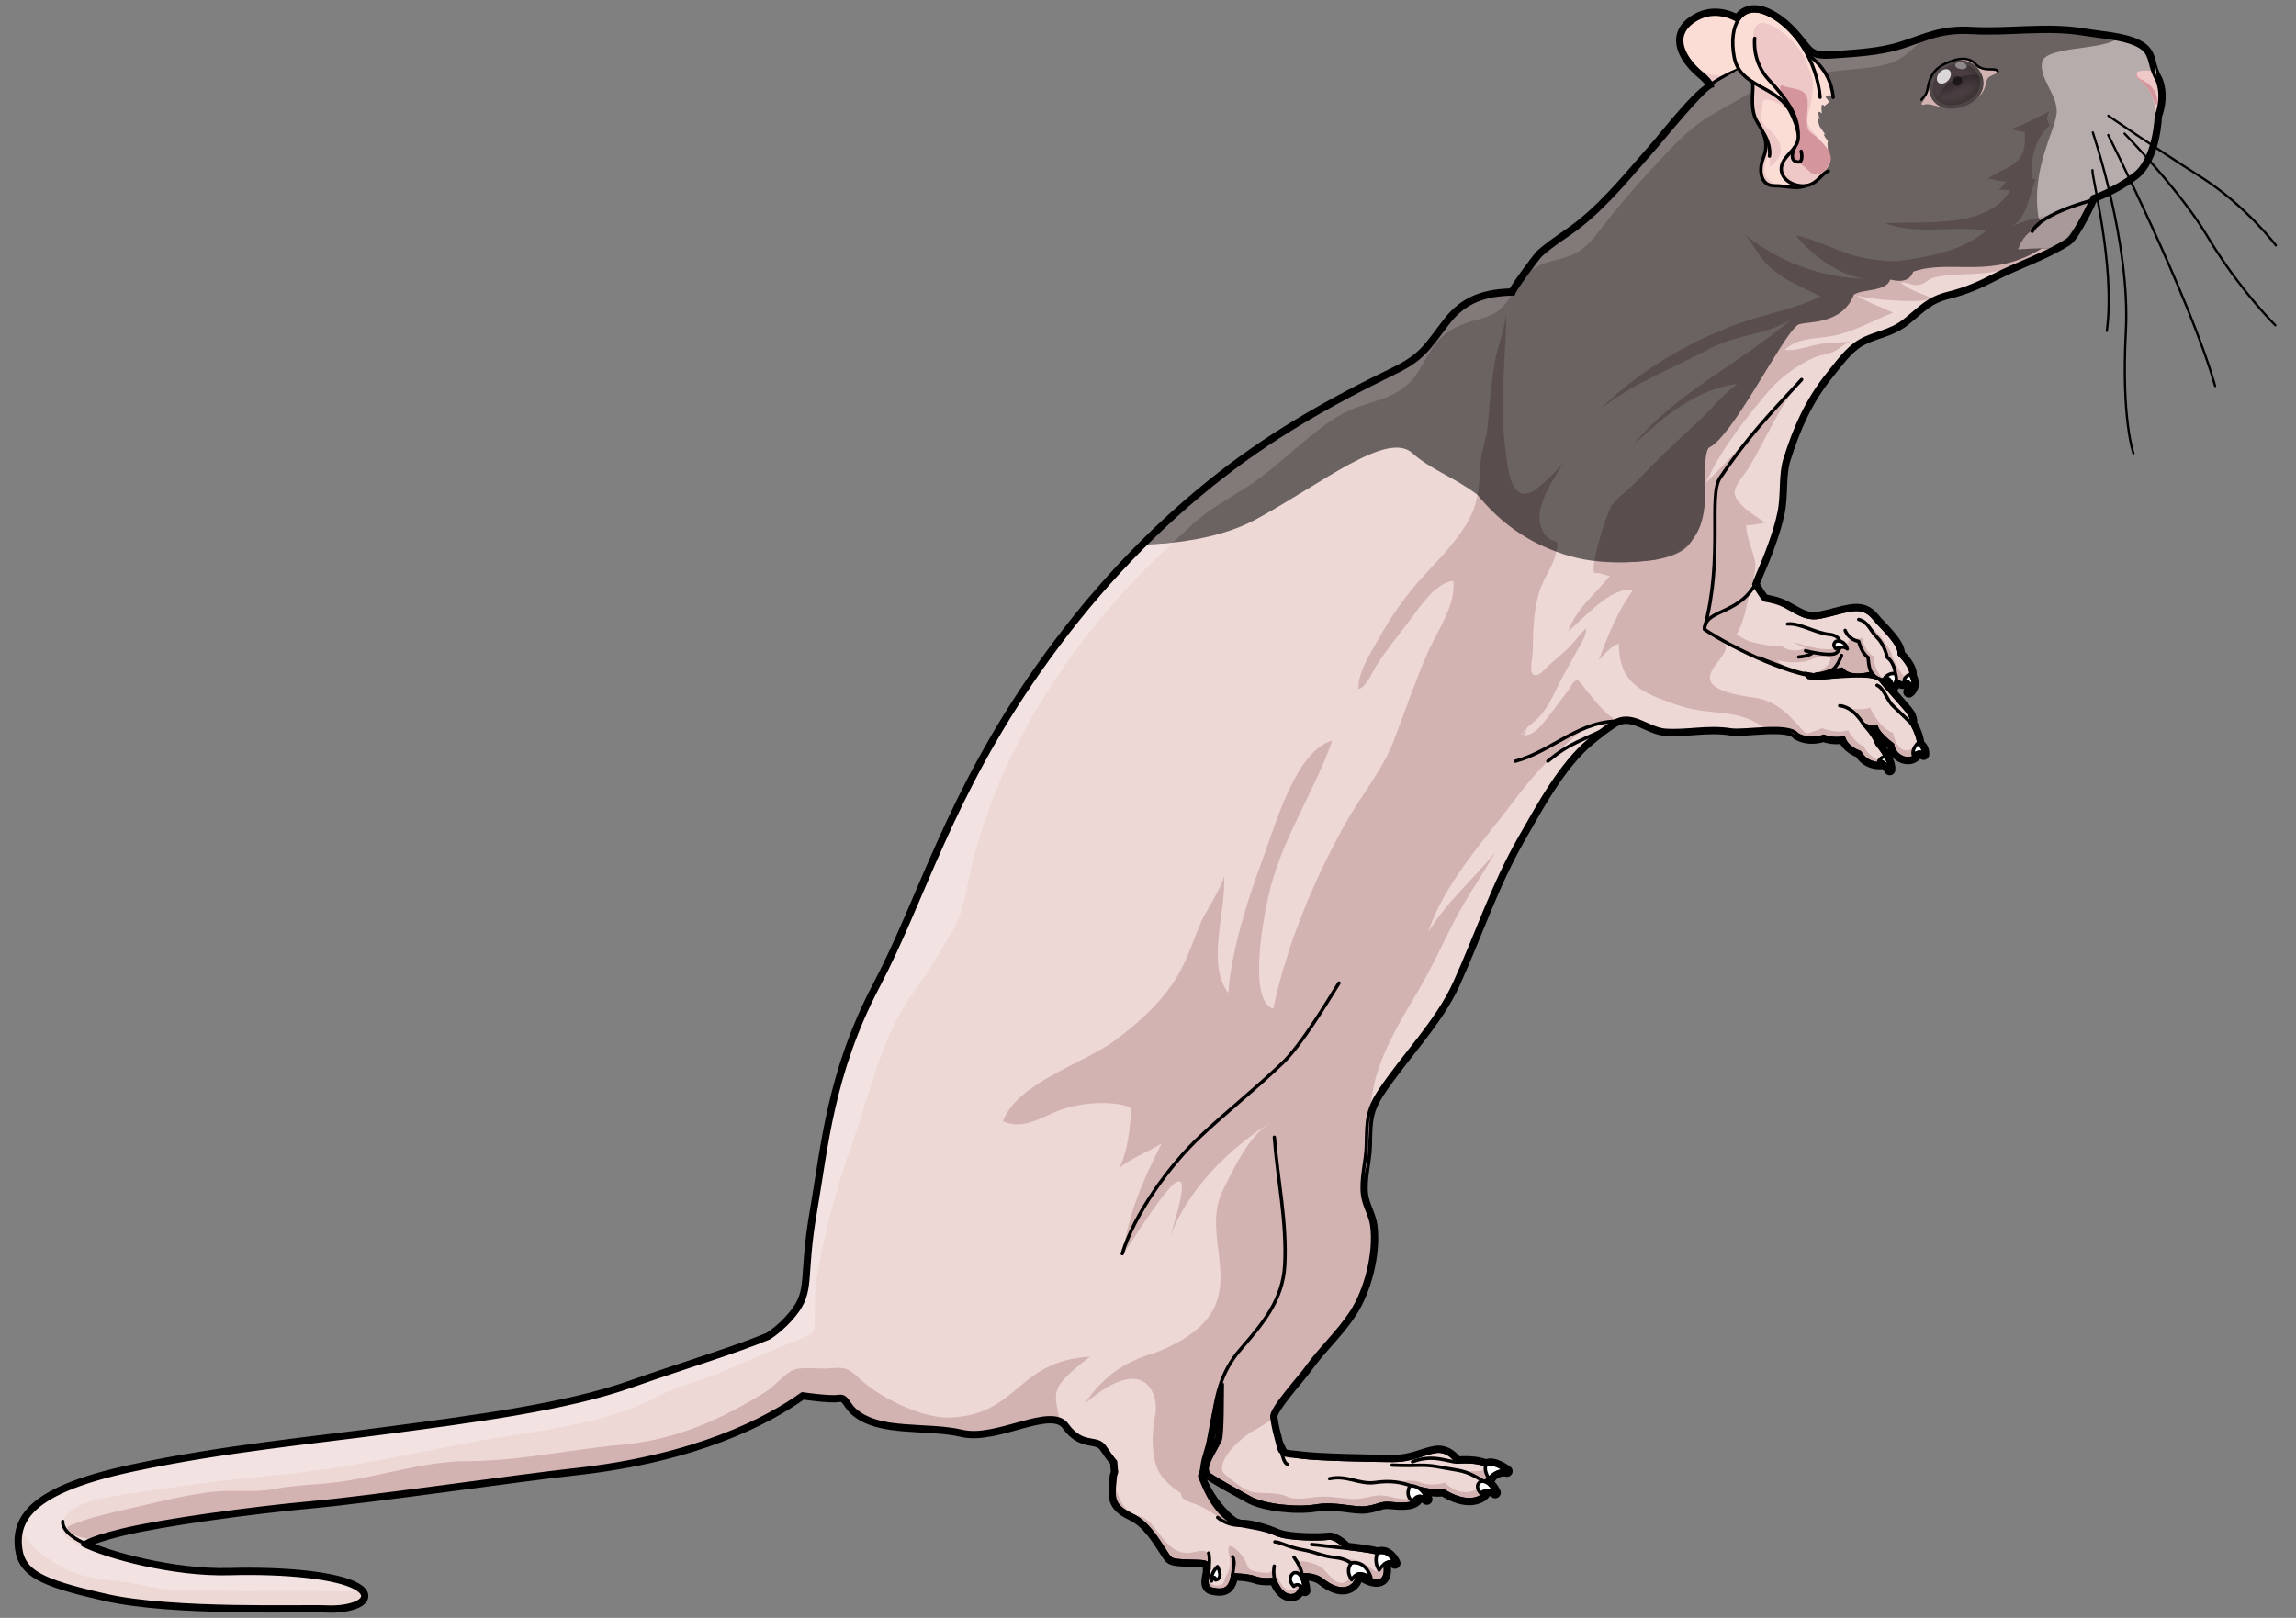
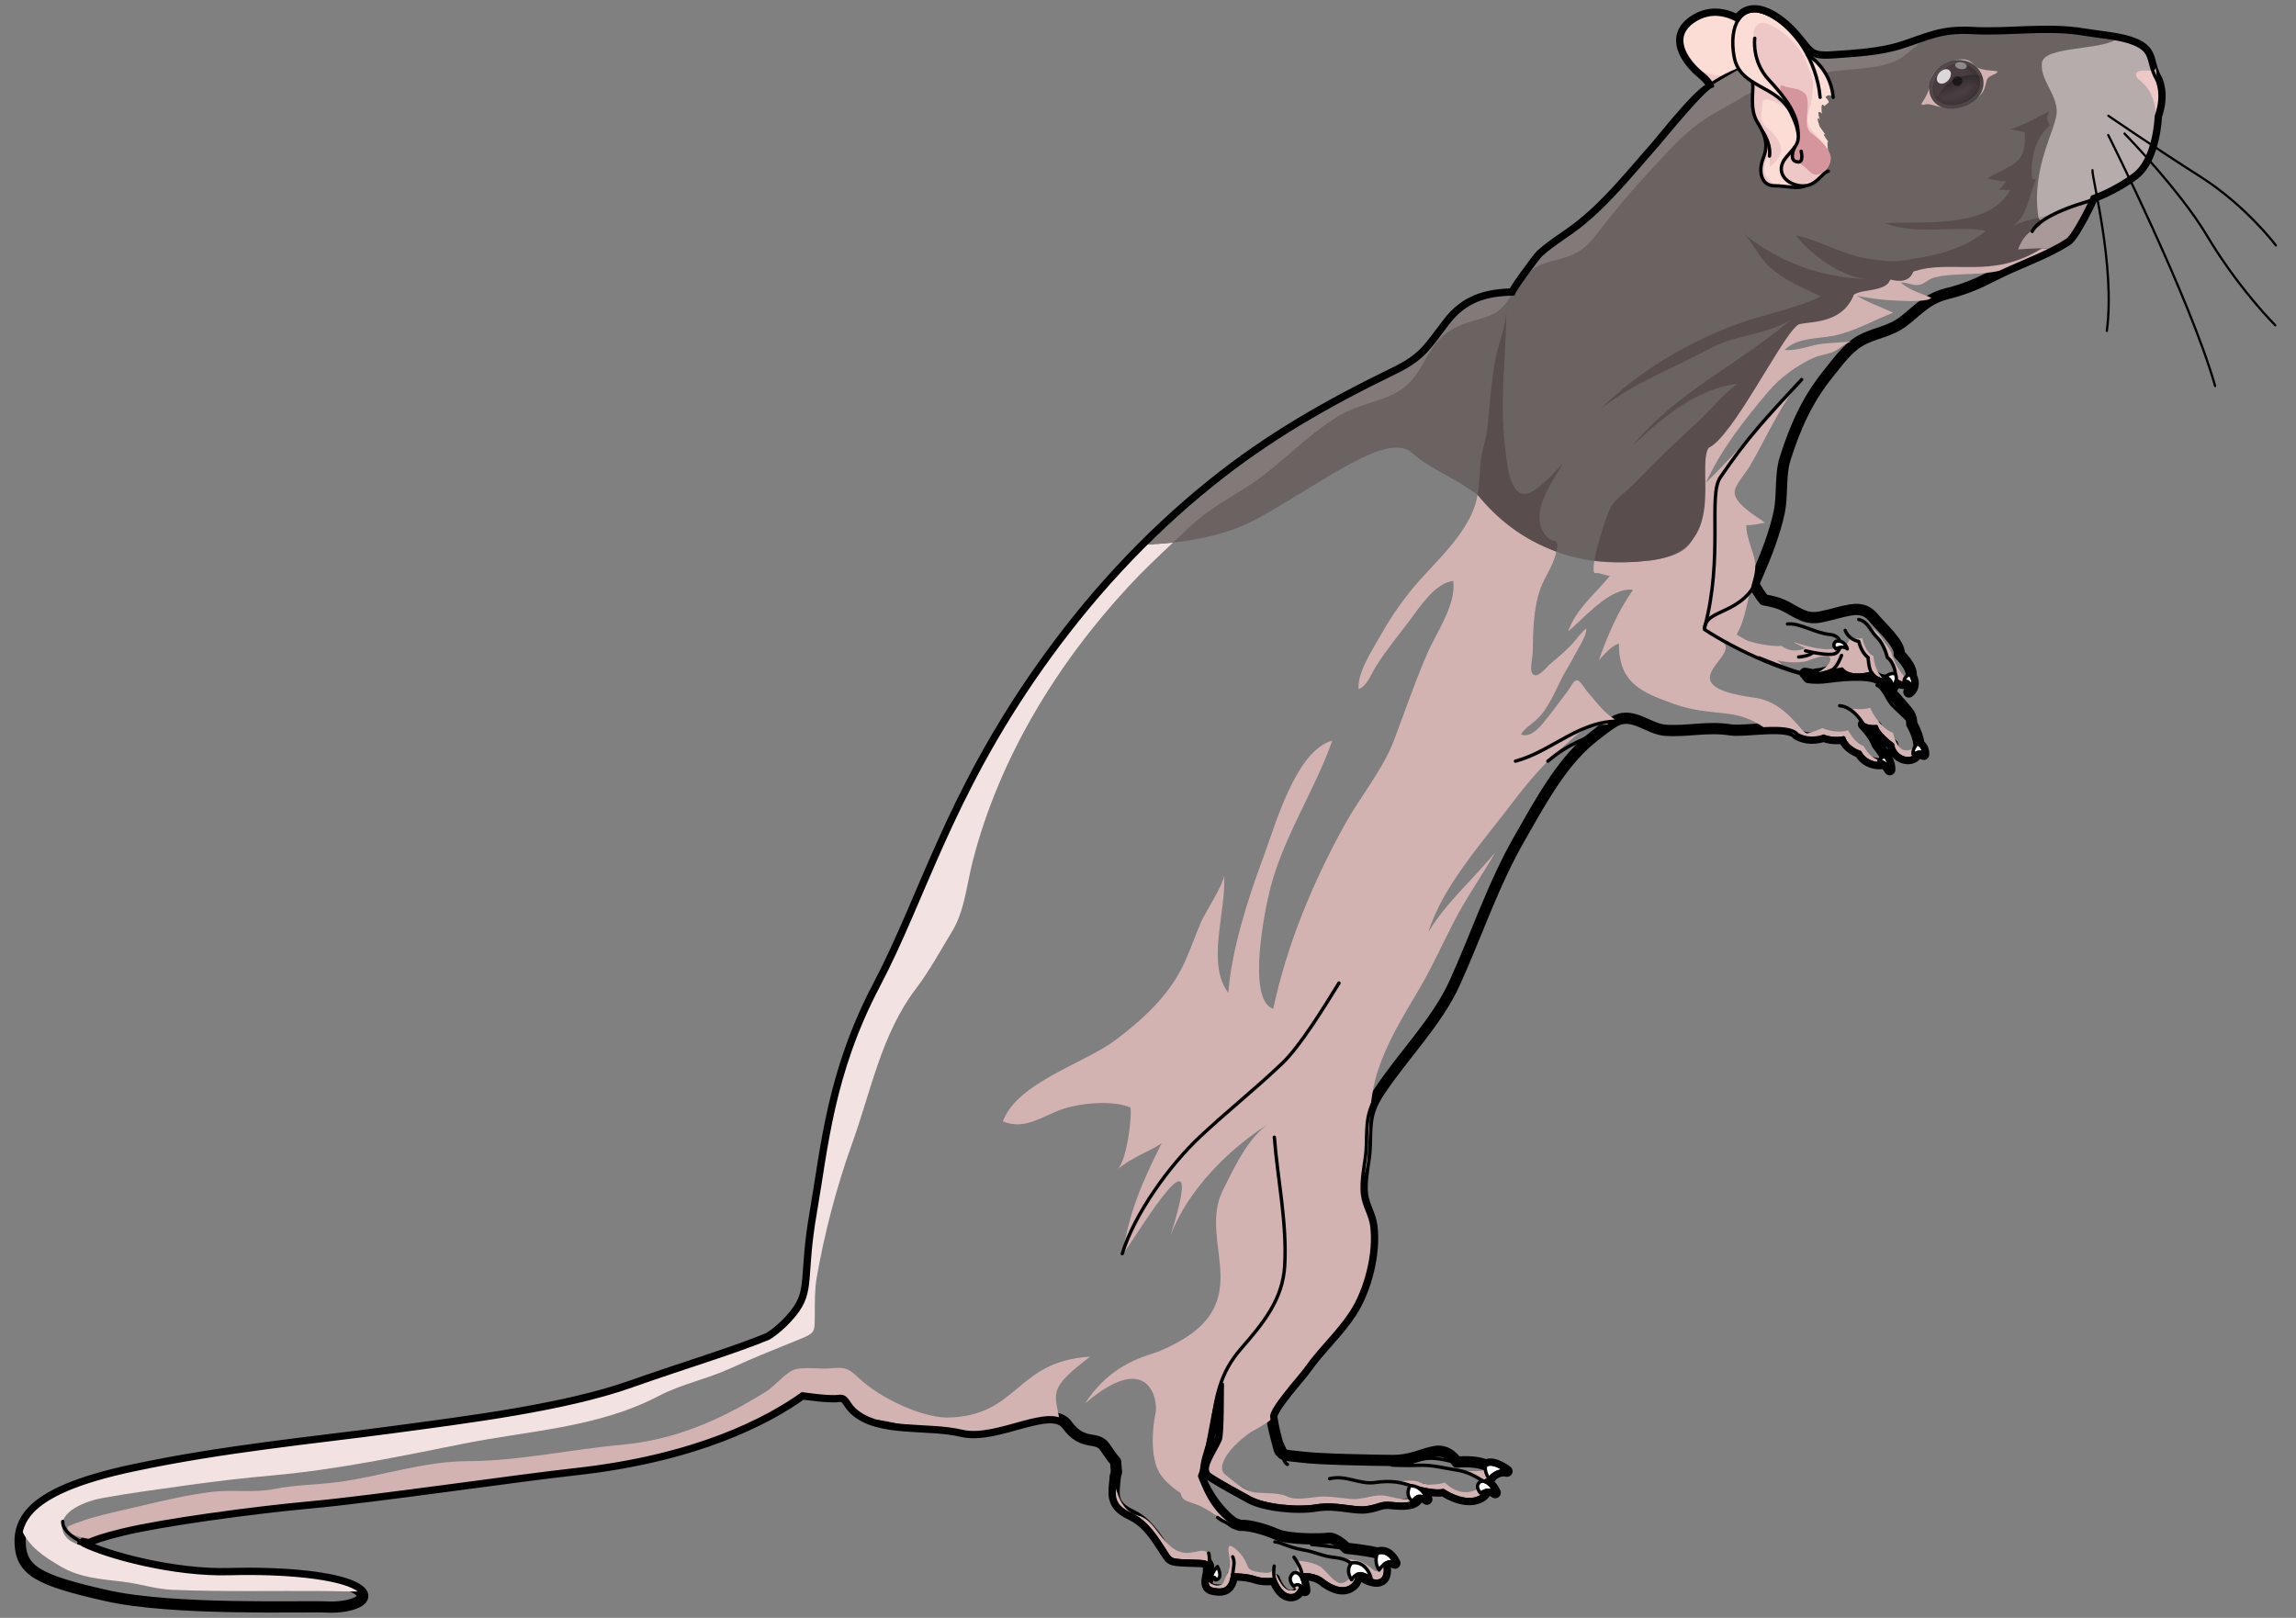
<svg xmlns="http://www.w3.org/2000/svg" version="1.1" id="Layer_1" x="0px" y="0px" width="511px" height="360.125px" viewBox="0 0 511 360.125" enable-background="new 0 0 511 360.125" xml:space="preserve">
  <rect x="0" y="0" width="511" height="360.125" fill="#808080" stroke="none" />
  <g>
    <path fill="none" stroke="#000000" stroke-width="2.5" stroke-linecap="round" stroke-linejoin="round" stroke-miterlimit="10" d="   M479.983,17.656c-2.318-4.122-0.402-6.462-6.053-8.32c-2.844-0.936-7.051-1.242-10.115-1.764   c-8.256-1.403-16.658,0.129-24.955-0.346c-6.822-0.39-9.877,1.422-15.648,3.265c-4.783,1.524-10.4,1.803-15.334,2.151   c-5.953,0.422-5.125-1.403-9.527-5.898c-0.059-0.059-0.117-0.116-0.174-0.175c-0.285-0.285-0.574-0.561-0.869-0.823   c-0.105-0.094-0.213-0.185-0.316-0.276c-0.268-0.227-0.539-0.441-0.813-0.647c-0.123-0.094-0.242-0.188-0.367-0.276   c-0.277-0.198-0.561-0.381-0.844-0.558c-0.119-0.073-0.236-0.152-0.354-0.223c-0.4-0.233-0.807-0.45-1.217-0.64   c-3.145-1.446-5.387-0.628-6.625,1.467c-1.684-0.979-5.809-2.766-9.977,0.175c-4.973,3.508-1.484,8.398,1.219,10.898   c0.012,0.01,0.02,0.02,0.031,0.029c0.23,0.211,0.453,0.405,0.664,0.579c1.42,1.167,2.232,2.273,2.822,3.49   c-1.049-2.166-11.777,11.511-12.719,12.57c-5.422,6.095-10.398,12.476-16.771,17.629c-2.926,2.369-6.254,4.243-9.059,6.767   c-0.732,0.656-6.631,8.71-6.123,8.703c-6.162,0.088-10.785,1.515-14.572,6.445c-4.334,5.644-5.367,7.913-11.854,11.066   c-14.779,7.184-27.873,14.618-40.723,24.968c-14.668,11.813-27.367,25.742-38.189,41.143   c-20.074,28.564-25.752,50.826-36.049,70.406c-10.293,19.579-11.512,35.911-14.045,50.468c-2.533,14.555-0.281,17.361-4.576,22.71   c-2.791,3.475-5.721,5.188-5.721,5.188c-7.549,3.174-18.881,6.523-30.604,10.675c-14.754,5.225-36.27,7.915-53.512,10.221   c-17.238,2.309-37.125,4.154-57.25,8.431c-12.463,2.646-19.25,5.757-22.576,9.265c-0.246,0.263-0.473,0.524-0.684,0.79   c-0.016,0.02-0.031,0.041-0.047,0.061c-0.408,0.524-0.746,1.056-1.02,1.597c-0.016,0.031-0.029,0.063-0.045,0.093   c-0.26,0.527-0.461,1.063-0.605,1.607c-0.012,0.049-0.023,0.096-0.035,0.145c-0.066,0.261-0.121,0.522-0.166,0.806   c-0.041,0.265-0.066,0.532-0.086,0.802c-0.004,0.063-0.006,0.127-0.012,0.189c-0.012,0.268-0.02,0.537-0.012,0.809   c0.176,6.403,4.137,8.42,19.129,11.836c14.992,3.419,44.146,2.3,49.223,2.557c5.076,0.256,10.613-1.693,6.434-4.15   c-4.178-2.459-15.873-3.646-28.24-3.291c-12.369,0.354-27.355-3.726-32.635-6.412c0,0,0.008-1.105,8.854-3.25   c8.848-2.146,28.74-4.875,42.219-6.106c13.479-1.229,45.742-5.939,58.348-7.317c27.123-2.963,42.885-11.302,50.729-16.926   c0,0,6.088,0.902,8.035,0.592c1.951-0.311,2.049,1.466,3.582,2.895c5.395,5.024,16.195,3.032,23.967,4.872   c7.771,1.838,19.83-6.347,23.363-1.458c3.533,4.89,6.633,2.318,8.398,4.924c1.764,2.608,2.41,3.262,2.41,3.262l0.176,2.175   c0.205-0.158-0.453,1.532-0.254,1.336c-0.057,0.496-0.104,0.971-0.148,1.431c-0.021,0.225-0.041,0.438-0.057,0.662   c-0.018,0.211-0.033,0.41-0.041,0.586c-0.15,2.597,0.619,4.158,3.984,5.741c3.365,1.582,5.547,5.234,7.09,7.583   c1.541,2.349,1.152,2.475,5.047,2.634c3.736,0.15,4.486-0.074,4.877,1.056l-0.01,1.461c0.043-0.314,0.074-0.602,0.104-0.875   c-0.006,0.727-0.338,1.742-0.414,2.647c-0.002,0.016-0.004,0.031-0.004,0.049c-0.01,0.105-0.012,0.209-0.012,0.311   c0,0.023,0,0.051,0,0.074c0.004,0.094,0.012,0.183,0.025,0.271c0.004,0.031,0.006,0.063,0.012,0.092   c0.016,0.08,0.037,0.154,0.063,0.23c0.01,0.031,0.018,0.066,0.029,0.098c0.027,0.069,0.066,0.132,0.104,0.194   c0.02,0.031,0.033,0.064,0.055,0.095c0.043,0.059,0.098,0.111,0.152,0.163c0.029,0.027,0.051,0.057,0.082,0.082   c0.064,0.05,0.143,0.091,0.219,0.133c0.035,0.02,0.064,0.043,0.102,0.06c0.123,0.055,0.262,0.101,0.418,0.134   c2.463,0.536,4.023,0.03,4.438-3.215c0,0,3.246,0.022,5.061,0.686c1.811,0.661,4.283,0.29,4.283,0.29s1.271,3.905,3.871,3.662   c1.174-0.108,1.742-1.071,2.014-2.093c0.256,0.2,0.539,0.499,0.85,0.945c0,0-0.119-1.478-0.615-2.636   c0.018-0.514-0.01-0.875-0.01-0.875s2.729-0.24,4.537,1.2c1.809,1.442,4.268,2.628,6.225,1.474c1.365-0.807,1.529-2.06,1.508-2.747   c0.129-0.056,0.264-0.1,0.412-0.128c0.945,0.69,3.123,2.076,4.713,1.492c0.176-0.065,0.322-0.166,0.455-0.284   c0.033-0.029,0.064-0.059,0.094-0.089c0.123-0.126,0.23-0.269,0.32-0.447c0.082-0.163,0.141-0.351,0.189-0.544   c0.012-0.049,0.021-0.095,0.031-0.144c0.041-0.203,0.07-0.412,0.078-0.652c0.008-0.217-0.004-0.441-0.025-0.668   c-0.006-0.051-0.008-0.1-0.016-0.148c-0.027-0.234-0.066-0.468-0.121-0.696c-0.002-0.012-0.006-0.023-0.01-0.035   c0.615-0.441,1.41-0.695,2.277-0.166c0,0-1.275-3.124-3.879-2.234c-1.686-0.531-6.875-1.087-6.875-1.087s-2.451-2.484-4.012-2.236   c-1.559,0.249-8.832,0.327-11.553-0.86c-2.359-1.032-5.307-1.869-7.318-1.997c-0.307-0.02-0.592-0.025-0.85-0.01l-1.158-0.406   c-2.254-1.313-6.152-5.714-7.816-10.593c0,0,0.588-1.26,1.426-4.984c0.521-2.326,2.215-13.434,3.629-15.416   c-0.049,1.457,0.051,11.165-0.49,12.407c-1.189,2.72-4.17,6.465-2.248,7.777c1.924,1.313,5.779,3.417,8.896,5.127   s10.256,2.539,14.742,1.792c4.484-0.748,8.369,0.795,11.23,0.384c2.859-0.414,2.994-1.192,5.59-0.914s5.453,0.298,5.854-1.518   c0.008-0.027,0.004-0.047,0.01-0.072c0.473-0.109,1.105-0.004,1.938,0.605c0,0-0.416-1.614-1.818-2.479   c1.529,0.39,3.953,0.884,5.467,0.559c0,0,4.135,2.887,7.52,1.74c1.322-0.446,1.848-1.116,2.006-1.768   c0.57-0.128,1.289-0.08,2.031,0.497c0,0-0.932-2.171-2.414-2.499c0.16-0.063,1.273-0.532,1.748-1.357   c0.713-0.583,1.889-1.254,3.297-0.93c0,0-3.086-2.35-4.656-1.338c-1.27-0.569-3.367-0.934-6.5-0.69c0,0-1.797-2.868-4.789-2.371   c-2.99,0.5-5.207,2.041-9.623,2.01s-16.102-0.25-19.865-0.726c-2.428-0.309-3.773-0.263-4.561-0.784l-1.053-2.234   c-0.371-1.433-0.971-3.495-1.246-5.579c-0.02-0.136-0.029-0.271-0.045-0.409c-0.201-1.804,6.344-8.949,7.6-10.737   c3.107-4.416,7.051-7.885,10.057-12.464c3.318-5.053,5.398-13.27,4.596-19.311c-0.32-2.402-1.723-4.372-2.047-6.8   c-0.49-3.678,0.781-7.563,0.84-11.254c0.084-5.249,0.107-7.651,2.961-11.956c5.217-7.869,12.758-15.381,16.68-24.033   c4.932-10.872,8.551-21.936,14.469-32.248c4.148-7.235,9.066-16.456,15.529-21.83c1.137-0.943,4.609-3.755,6.127-4.419   c3.764-1.647,7.137,2.002,10.779,2.253c4.898,0.339,9.346-0.898,14.502-0.088c3.193,0.502,12.932-1.528,14.848,1.005   c2.863,1.637,5.846,0.396,5.846,0.396c2.273,0.946,4.477,0.37,4.477,0.37c0.742,2.371,3.611,3.237,3.611,3.237   c0.102,0.193,0.217,0.371,0.336,0.538c0.037,0.052,0.078,0.094,0.113,0.142c0.09,0.112,0.178,0.224,0.273,0.324   c0.047,0.05,0.098,0.093,0.148,0.14c0.09,0.089,0.182,0.179,0.279,0.257c0.053,0.044,0.109,0.079,0.162,0.119   c0.098,0.073,0.195,0.146,0.297,0.21c0.059,0.036,0.115,0.066,0.174,0.101c0.102,0.058,0.201,0.114,0.305,0.165   c0.063,0.03,0.125,0.055,0.186,0.082c0.1,0.044,0.201,0.088,0.303,0.124c0.066,0.023,0.133,0.044,0.199,0.064   c0.098,0.031,0.191,0.061,0.287,0.085c0.072,0.02,0.143,0.034,0.217,0.049c0.086,0.019,0.172,0.037,0.258,0.051   c0.08,0.013,0.156,0.022,0.234,0.03c0.074,0.01,0.146,0.017,0.219,0.022c0.088,0.006,0.172,0.009,0.254,0.011   c0.059,0.001,0.115,0.002,0.17,0.001c0.094-0.001,0.182-0.007,0.27-0.014c0.039-0.004,0.076-0.008,0.115-0.011   c0.098-0.012,0.188-0.026,0.275-0.043c0.021-0.005,0.043-0.01,0.064-0.015c0.096-0.021,0.184-0.047,0.279-0.079   c0.732,0.58,1.232,1.496,1.232,1.496c0.094-1.436-0.826-2.71-0.85-2.719c-0.525-1.197-1.984-2.965-1.984-2.965   c-0.744-2.202-3.012-4.416-3.012-4.416c1.262,0.771,2.871,0.528,2.871,0.528c0.326,1.608,3.604,3.997,3.604,3.997   c0.318,2.877,4.113,4.255,5.48,1.983c0.045-0.076,0.076-0.157,0.113-0.237c0.557-0.138,1.156-0.141,1.324,0.415   c0,0,0.135-1.463-1.053-2.181c-0.016-0.242-0.055-0.487-0.1-0.732c-0.365-1.951-1.506-3.866-1.506-3.866s0.092-1.098-0.492-2.117   c-0.584-1.018-5.113-5.867-6.369-7.481c-1.258-1.615-7.176-1.404-11.66-0.759c-1.912,0.274-3.389,0.214-4.455,0.054   c-0.422-0.604-0.676-0.857-0.787-0.951c0.275,0.059,0.549,0.101,0.818,0.131l2.355,0.488c-0.23-0.163-0.492-0.306-0.736-0.459   c1.863-0.126,3.316-0.746,3.68-0.915c0.039-0.018,0.066-0.031,0.066-0.031c1.1,0.177,2.031-0.155,2.031-0.155   c1.842,2.38,6.67,0.893,6.67,0.893c0.105,0.152,0.217,0.288,0.33,0.414c0.041,0.045,0.084,0.082,0.125,0.123   c0.074,0.075,0.15,0.15,0.229,0.215c0.055,0.044,0.109,0.081,0.162,0.121c0.068,0.051,0.139,0.103,0.211,0.146   c0.061,0.04,0.123,0.072,0.186,0.105c0.064,0.035,0.129,0.069,0.193,0.1c0.07,0.032,0.139,0.06,0.209,0.087   c0.059,0.021,0.115,0.042,0.174,0.062c0.078,0.023,0.156,0.047,0.234,0.065c0.045,0.013,0.092,0.022,0.139,0.032   c0.088,0.019,0.176,0.036,0.264,0.048c0.029,0.005,0.059,0.008,0.09,0.011c0.102,0.013,0.201,0.023,0.303,0.028   c0.408,0.021,0.791-0.014,1.117-0.07c0.508,0.613,0.748,1.59,0.748,1.59c0.443-0.554,0.631-1.064,0.703-1.501   c0.197,0.148,0.396,0.282,0.602,0.396c0.01,0.006,0.021,0.012,0.031,0.017c0.252,0.139,0.508,0.239,0.773,0.289   c0.123,0.021,0.248,0.028,0.391,0.018c0.248-0.021,0.484-0.109,0.707-0.282c0.008-0.007,0.018-0.013,0.025-0.019   c0.02-0.018,0.041-0.031,0.061-0.049c0.525,0.315,0.979,0.959,0.248,2.255c0,0,1.76-1.062,0.494-3.577   c0.33-2.018-2.633-4.804-2.633-4.804c0.27-2.365-4.184-6.201-5.523-7.9c-1.342-1.7-2.855-2.387-5.311-1.981   c-2.453,0.404-3.471,0.905-6.688,1.559c-3.217,0.654-4.98-0.88-7.76-2.337c-1.584-0.831-3.473-1.25-4.805-1.458   c-0.566-0.588-1.773-2.512-2.309-3.486c0.238-0.643,0.496-1.287,0.779-1.933c1.881-4.313,3.963-9.558,4.9-14.179   c0.783-3.858,0.152-8.188,1.318-11.866c2.215-6.989,4.91-13.13,9.645-18.958c2.084-2.563,4.154-5.538,6.914-7.162   c3.344-1.967,6.736-1.953,10.131-4.693c3.584-2.89,5.152-4.854,9.557-5.947c3.693-0.916,6.699-2.189,10.016-3.915   c5.223-2.717,11.66-4.783,16.498-7.931c1.645-1.07,5.805-9.69,5.592-9.621c0,0,4.646-1.513,9.309-5.014   c4.662-3.499,4.949-12.992,4.949-12.992C481.726,20.761,479.983,17.656,479.983,17.656z M284.925,323.084   c-0.168-0.263-0.295-0.596-0.396-1.036c-0.049-0.213-0.109-0.453-0.174-0.71C284.603,322.029,284.782,322.601,284.925,323.084z" />
-     <path fill="#EED8D6" d="M479.983,17.656c-2.318-4.122-0.402-6.462-6.053-8.32c-2.844-0.936-7.051-1.242-10.115-1.764   c-8.256-1.403-16.658,0.129-24.955-0.346c-6.822-0.39-9.877,1.422-15.648,3.265c-4.783,1.524-10.4,1.803-15.334,2.151   c-5.953,0.422-5.125-1.403-9.527-5.898c-0.059-0.059-0.117-0.116-0.174-0.175c-0.285-0.285-0.574-0.561-0.869-0.823   c-0.105-0.094-0.213-0.185-0.316-0.276c-0.268-0.227-0.539-0.441-0.813-0.647c-0.123-0.094-0.242-0.188-0.367-0.276   c-0.277-0.198-0.561-0.381-0.844-0.558c-0.119-0.073-0.236-0.152-0.354-0.223c-0.4-0.233-0.807-0.45-1.217-0.64   c-3.145-1.446-5.387-0.628-6.625,1.467c-1.684-0.979-5.809-2.766-9.977,0.175c-4.973,3.508-1.484,8.398,1.219,10.898   c0.012,0.01,0.02,0.02,0.031,0.029c0.23,0.211,0.453,0.405,0.664,0.579c1.42,1.167,2.232,2.273,2.822,3.49   c-1.049-2.166-11.777,11.511-12.719,12.57c-5.422,6.095-10.398,12.476-16.771,17.629c-2.926,2.369-6.254,4.243-9.059,6.767   c-0.732,0.656-6.631,8.71-6.123,8.703c-6.162,0.088-10.785,1.515-14.572,6.445c-4.334,5.644-5.367,7.913-11.854,11.066   c-14.779,7.184-27.873,14.618-40.723,24.968c-14.668,11.813-27.367,25.742-38.189,41.143   c-20.074,28.564-25.752,50.826-36.049,70.406c-10.293,19.579-11.512,35.911-14.045,50.468c-2.533,14.555-0.281,17.361-4.576,22.71   c-2.791,3.475-5.721,5.188-5.721,5.188c-7.549,3.174-18.881,6.523-30.604,10.675c-14.754,5.225-36.27,7.915-53.512,10.221   c-17.238,2.309-37.125,4.154-57.25,8.431c-12.463,2.646-19.25,5.757-22.576,9.265c-0.246,0.263-0.473,0.524-0.684,0.79   c-0.016,0.02-0.031,0.041-0.047,0.061c-0.408,0.524-0.746,1.056-1.02,1.597c-0.016,0.031-0.029,0.063-0.045,0.093   c-0.26,0.527-0.461,1.063-0.605,1.607c-0.012,0.049-0.023,0.096-0.035,0.145c-0.066,0.261-0.121,0.522-0.166,0.806   c-0.041,0.265-0.066,0.532-0.086,0.802c-0.004,0.063-0.006,0.127-0.012,0.189c-0.012,0.268-0.02,0.537-0.012,0.809   c0.176,6.403,4.137,8.42,19.129,11.836c14.992,3.419,44.146,2.3,49.223,2.557c5.076,0.256,10.613-1.693,6.434-4.15   c-4.178-2.459-15.873-3.646-28.24-3.291c-12.369,0.354-27.355-3.726-32.635-6.412c0,0,0.008-1.105,8.854-3.25   c8.848-2.146,28.74-4.875,42.219-6.106c13.479-1.229,45.742-5.939,58.348-7.317c27.123-2.963,42.885-11.302,50.729-16.926   c0,0,6.088,0.902,8.035,0.592c1.951-0.311,2.049,1.466,3.582,2.895c5.395,5.024,16.195,3.032,23.967,4.872   c7.771,1.838,19.83-6.347,23.363-1.458c3.533,4.89,6.633,2.318,8.398,4.924c1.764,2.608,2.41,3.262,2.41,3.262l0.488,2.239   c0,0-0.766,1.468-0.566,1.271c-0.057,0.496-0.104,0.971-0.148,1.431c-0.021,0.225-0.041,0.438-0.057,0.662   c-0.018,0.211-0.033,0.41-0.041,0.586c-0.15,2.597,0.619,4.158,3.984,5.741c3.365,1.582,5.547,5.234,7.09,7.583   c1.541,2.349,1.152,2.475,5.047,2.634c3.736,0.15,4.486-0.074,4.877,1.056l-0.01,1.461c0.043-0.314,0.074-0.602,0.104-0.875   c-0.006,0.727-0.338,1.742-0.414,2.647c-0.002,0.016-0.004,0.031-0.004,0.049c-0.01,0.105-0.012,0.209-0.012,0.311   c0,0.023,0,0.051,0,0.074c0.004,0.094,0.012,0.183,0.025,0.271c0.004,0.031,0.006,0.063,0.012,0.092   c0.016,0.08,0.037,0.154,0.063,0.23c0.01,0.031,0.018,0.066,0.029,0.098c0.027,0.069,0.066,0.132,0.104,0.194   c0.02,0.031,0.033,0.064,0.055,0.095c0.043,0.059,0.098,0.111,0.152,0.163c0.029,0.027,0.051,0.057,0.082,0.082   c0.064,0.05,0.143,0.091,0.219,0.133c0.035,0.02,0.064,0.043,0.102,0.06c0.123,0.055,0.262,0.101,0.418,0.134   c2.463,0.536,4.023,0.03,4.438-3.215c0,0,3.246,0.022,5.061,0.686c1.811,0.661,4.283,0.29,4.283,0.29s1.271,3.905,3.871,3.662   c1.174-0.108,1.742-1.071,2.014-2.093c0.256,0.2,0.539,0.499,0.85,0.945c0,0-0.119-1.478-0.615-2.636   c0.018-0.514-0.01-0.875-0.01-0.875s2.729-0.24,4.537,1.2c1.809,1.442,4.268,2.628,6.225,1.474c1.365-0.807,1.529-2.06,1.508-2.747   c0.129-0.056,0.264-0.1,0.412-0.128c0.945,0.69,3.123,2.076,4.713,1.492c0.176-0.065,0.322-0.166,0.455-0.284   c0.033-0.029,0.064-0.059,0.094-0.089c0.123-0.126,0.23-0.269,0.32-0.447c0.082-0.163,0.141-0.351,0.189-0.544   c0.012-0.049,0.021-0.095,0.031-0.144c0.041-0.203,0.07-0.412,0.078-0.652c0.008-0.217-0.004-0.441-0.025-0.668   c-0.006-0.051-0.008-0.1-0.016-0.148c-0.027-0.234-0.066-0.468-0.121-0.696c-0.002-0.012-0.006-0.023-0.01-0.035   c0.615-0.441,1.41-0.695,2.277-0.166c0,0-1.275-3.124-3.879-2.234c-1.686-0.531-6.875-1.087-6.875-1.087s-2.451-2.484-4.012-2.236   c-1.559,0.249-8.832,0.327-11.553-0.86c-2.359-1.032-5.307-1.869-7.318-1.997c-0.307-0.02-0.592-0.025-0.85-0.01l-1.158-0.406   c-2.254-1.313-6.152-5.714-7.816-10.593c0,0,0.588-1.26,1.426-4.984c0.521-2.326,2.215-13.434,3.629-15.416   c-0.049,1.457,0.051,11.165-0.49,12.407c-1.189,2.72-4.17,6.465-2.248,7.777c1.924,1.313,5.779,3.417,8.896,5.127   s10.256,2.539,14.742,1.792c4.484-0.748,8.369,0.795,11.23,0.384c2.859-0.414,2.994-1.192,5.59-0.914s5.453,0.298,5.854-1.518   c0.008-0.027,0.004-0.047,0.01-0.072c0.473-0.109,1.105-0.004,1.938,0.605c0,0-0.416-1.614-1.818-2.479   c1.529,0.39,3.953,0.884,5.467,0.559c0,0,4.135,2.887,7.52,1.74c1.322-0.446,1.848-1.116,2.006-1.768   c0.57-0.128,1.289-0.08,2.031,0.497c0,0-0.932-2.171-2.414-2.499c0.16-0.063,1.273-0.532,1.748-1.357   c0.713-0.583,1.889-1.254,3.297-0.93c0,0-3.086-2.35-4.656-1.338c-1.27-0.569-3.367-0.934-6.5-0.69c0,0-1.797-2.868-4.789-2.371   c-2.99,0.5-5.207,2.041-9.623,2.01s-16.102-0.25-19.865-0.726c-2.428-0.309-3.773-0.263-4.561-0.784l-1.053-2.234   c-0.371-1.433-0.971-3.495-1.246-5.579c-0.02-0.136-0.029-0.271-0.045-0.409c-0.201-1.804,6.344-8.949,7.6-10.737   c3.107-4.416,7.051-7.885,10.057-12.464c3.318-5.053,5.398-13.27,4.596-19.311c-0.32-2.402-1.723-4.372-2.047-6.8   c-0.49-3.678,0.781-7.563,0.84-11.254c0.084-5.249,0.107-7.651,2.961-11.956c5.217-7.869,12.758-15.381,16.68-24.033   c4.932-10.872,8.551-21.936,14.469-32.248c4.148-7.235,9.066-16.456,15.529-21.83c1.137-0.943,4.609-3.755,6.127-4.419   c3.764-1.647,7.137,2.002,10.779,2.253c4.898,0.339,9.346-0.898,14.502-0.088c3.193,0.502,12.932-1.528,14.848,1.005   c2.863,1.637,5.846,0.396,5.846,0.396c2.273,0.946,4.477,0.37,4.477,0.37c0.742,2.371,3.611,3.237,3.611,3.237   c0.102,0.193,0.217,0.371,0.336,0.538c0.037,0.052,0.078,0.094,0.113,0.142c0.09,0.112,0.178,0.224,0.273,0.324   c0.047,0.05,0.098,0.093,0.148,0.14c0.09,0.089,0.182,0.179,0.279,0.257c0.053,0.044,0.109,0.079,0.162,0.119   c0.098,0.073,0.195,0.146,0.297,0.21c0.059,0.036,0.115,0.066,0.174,0.101c0.102,0.058,0.201,0.114,0.305,0.165   c0.063,0.03,0.125,0.055,0.186,0.082c0.1,0.044,0.201,0.088,0.303,0.124c0.066,0.023,0.133,0.044,0.199,0.064   c0.098,0.031,0.191,0.061,0.287,0.085c0.072,0.02,0.143,0.034,0.217,0.049c0.086,0.019,0.172,0.037,0.258,0.051   c0.08,0.013,0.156,0.022,0.234,0.03c0.074,0.01,0.146,0.017,0.219,0.022c0.088,0.006,0.172,0.009,0.254,0.011   c0.059,0.001,0.115,0.002,0.17,0.001c0.094-0.001,0.182-0.007,0.27-0.014c0.039-0.004,0.076-0.008,0.115-0.011   c0.098-0.012,0.188-0.026,0.275-0.043c0.021-0.005,0.043-0.01,0.064-0.015c0.096-0.021,0.184-0.047,0.279-0.079   c0.732,0.58,1.232,1.496,1.232,1.496c0.094-1.436-0.826-2.71-0.85-2.719c-0.525-1.197-1.984-2.965-1.984-2.965   c-0.744-2.202-3.012-4.416-3.012-4.416c1.262,0.771,2.871,0.528,2.871,0.528c0.326,1.608,3.604,3.997,3.604,3.997   c0.318,2.877,4.113,4.255,5.48,1.983c0.045-0.076,0.076-0.157,0.113-0.237c0.557-0.138,1.156-0.141,1.324,0.415   c0,0,0.135-1.463-1.053-2.181c-0.016-0.242-0.055-0.487-0.1-0.732c-0.365-1.951-1.506-3.866-1.506-3.866s0.092-1.098-0.492-2.117   c-0.584-1.018-5.113-5.867-6.369-7.481c-1.258-1.615-7.176-1.404-11.66-0.759c-1.912,0.274-3.389,0.214-4.455,0.054   c-0.422-0.604-0.676-0.857-0.787-0.951c0.275,0.059,0.549,0.101,0.818,0.131l2.355,0.488c-0.23-0.163-0.492-0.306-0.736-0.459   c1.863-0.126,3.316-0.746,3.68-0.915c0.039-0.018,0.066-0.031,0.066-0.031c1.1,0.177,2.031-0.155,2.031-0.155   c1.842,2.38,6.67,0.893,6.67,0.893c0.105,0.152,0.217,0.288,0.33,0.414c0.041,0.045,0.084,0.082,0.125,0.123   c0.074,0.075,0.15,0.15,0.229,0.215c0.055,0.044,0.109,0.081,0.162,0.121c0.068,0.051,0.139,0.103,0.211,0.146   c0.061,0.04,0.123,0.072,0.186,0.105c0.064,0.035,0.129,0.069,0.193,0.1c0.07,0.032,0.139,0.06,0.209,0.087   c0.059,0.021,0.115,0.042,0.174,0.062c0.078,0.023,0.156,0.047,0.234,0.065c0.045,0.013,0.092,0.022,0.139,0.032   c0.088,0.019,0.176,0.036,0.264,0.048c0.029,0.005,0.059,0.008,0.09,0.011c0.102,0.013,0.201,0.023,0.303,0.028   c0.408,0.021,0.791-0.014,1.117-0.07c0.508,0.613,0.748,1.59,0.748,1.59c0.443-0.554,0.631-1.064,0.703-1.501   c0.197,0.148,0.396,0.282,0.602,0.396c0.01,0.006,0.021,0.012,0.031,0.017c0.252,0.139,0.508,0.239,0.773,0.289   c0.123,0.021,0.248,0.028,0.391,0.018c0.248-0.021,0.484-0.109,0.707-0.282c0.008-0.007,0.018-0.013,0.025-0.019   c0.02-0.018,0.041-0.031,0.061-0.049c0.525,0.315,0.979,0.959,0.248,2.255c0,0,1.76-1.062,0.494-3.577   c0.33-2.018-2.633-4.804-2.633-4.804c0.27-2.365-4.184-6.201-5.523-7.9c-1.342-1.7-2.855-2.387-5.311-1.981   c-2.453,0.404-3.471,0.905-6.688,1.559c-3.217,0.654-4.98-0.88-7.76-2.337c-1.584-0.831-3.473-1.25-4.805-1.458   c-0.566-0.588-1.773-2.512-2.309-3.486c0.238-0.643,0.496-1.287,0.779-1.933c1.881-4.313,3.963-9.558,4.9-14.179   c0.783-3.858,0.152-8.188,1.318-11.866c2.215-6.989,4.91-13.13,9.645-18.958c2.084-2.563,4.154-5.538,6.914-7.162   c3.344-1.967,6.736-1.953,10.131-4.693c3.584-2.89,5.152-4.854,9.557-5.947c3.693-0.916,6.699-2.189,10.016-3.915   c5.223-2.717,11.66-4.783,16.498-7.931c1.35-0.878,4.391-6.835,5.322-8.91c0.205-0.454,0.307-0.724,0.27-0.711   c0,0,4.646-1.513,9.309-5.014c4.662-3.499,4.949-12.992,4.949-12.992C481.726,20.761,479.983,17.656,479.983,17.656z    M284.925,323.084c-0.168-0.263-0.295-0.596-0.396-1.036c-0.049-0.213-0.109-0.453-0.174-0.71   C284.603,322.029,284.782,322.601,284.925,323.084z" />
    <path fill="#D3B2B2" d="M357.63,158.814c-1.592-1.464-3.111-3.395-4.525-5.071c-0.023-0.026-0.049-0.058-0.074-0.092   c-0.436-0.568-1.32-2.079-1.932-2.198c-0.865-0.17-1.529,1.505-2.02,2.144c-1.605,2.105-3.17,4.264-4.828,6.342   c-1.266,1.586-3.357,4.423-5.73,3.56c0.49-1.108,2.389-2.347,3.352-3.227c2.719-2.483,4.131-6.196,5.723-9.311   c0.918-1.796,2.021-3.444,2.912-5.229c0.738-1.48,2.703-4.211,2.516-5.845c-0.938,0.778-1.836,1.929-2.621,2.872   c-1.563,1.883-3.543,3.457-5.414,5.057c-0.768,0.658-3.053,3.708-4.016,1.98c-0.52-0.932,0.156-3.698,0.164-4.752   c0.033-4.437,0.172-9.805,1.693-13.998c0.936-2.585,2.697-4.917,3.387-7.587c1.146-4.437-0.461-2.058-2.221-4.274   c-3.859-4.866,1.426-11.868,3.887-16.055c-1.705,1.812-5.002,5.488-7.32,6.5c-4.729,2.063-5.221-7.291-5.592-10.243   c-1.277-10.132,0.23-20.379,0.291-30.535c-0.021,3.716-1.971,8.156-2.594,11.887c-0.777,4.673-1.143,9.353-1.563,14.064   c-0.271,3.063-1.453,5.666-1.641,8.681c-0.285,4.567-0.266,7.907-2.531,12.132c-2.75,5.129-6.939,9.065-10.768,13.324   c-3.313,3.681-6.377,7.991-8.773,12.28c-1.76,3.154-5.404,8.564-5.01,12.172c1.85-0.606,2.902-3.572,3.979-5.263   c2.27-3.564,4.84-6.646,7.33-9.958c2.242-2.979,5.723-8.44,9.756-8.869c0.691,5.334-3.723,11.384-5.824,16.24   c-2.758,6.366-4.975,12.943-7.424,19.367c-2.463,6.457-7.457,12.424-10.824,18.497c-7.17,12.938-12.881,26.652-16.002,41.147   c-5.998-2.019-1.842-22.356-0.543-27.239c3.021-11.372,9.953-21.729,13.682-32.465c-8.076,2.221-12.637,18.7-15.266,25.771   c-3.475,9.334-7.133,20.666-7.867,30.396c-5.063-6.7-0.277-18.523-0.982-26.221c0.16,1.75-4.232,8.43-5.082,10.432   c-1.338,3.147-2.473,6.478-3.939,9.557c-3.289,6.894-9.07,12.19-15.092,16.716c-6.975,5.242-21.869,9.421-25.074,18.1   c4.932,2.13,9.045-1.349,13.443-2.777c4.035-1.312,10.932-1.967,14.93-0.32c0.422,2.403-0.904,12.061-2.871,13.823   c2.773-2.484,6.633-3.796,9.803-5.796c-4.475,8.965-7.119,15.05-8.744,24.911c4.246-6.03,19.236-31.25,10.695-4.297   c4.791-12.59,16.227-21.493,22.178-25.179c-4.707,2.916-7.992,10.016-10.457,14.928c-6.049,12.072,9.32,26.09-14.232,35.899   c-2.271,0.946-10.523,2.357-16.424,11.565c14.25-12.125,16.297-0.652,15.643,2.292c-0.826,3.717-1.105,10.149,1.006,13.405   c2.252,3.473,8.416,7.209,12.201,6.826l-2.975-3.688c-0.264-3.045-0.109-5.847,1.355-9.431c0.725-3.944,2.102-11.982,3.285-13.642   c-0.031,0.944-0.002,5.347-0.123,8.671c-0.104,0.714-0.236,1.471-0.412,2.217c-0.678,2.89-4.125,7.984-2.203,9.297   c1.924,1.313,5.779,3.417,8.896,5.127s10.256,2.539,14.742,1.792c4.484-0.748,8.369,0.795,11.23,0.384   c2.859-0.414,2.994-1.192,5.59-0.914s5.453,0.298,5.854-1.518c0.404-1.815-1.281-2.341-1.281-2.341s4.535,1.456,6.877,0.953   c0,0,4.135,2.887,7.52,1.74c3.387-1.145,1.586-3.755,1.586-3.755s1.691-0.639,1.959-1.805c0.098-0.419-0.131-0.925-0.74-1.378   c-0.959,1.263-5.104,0.901-7.311,0.608c5.596,1.032,5.521,3.633,5.521,3.633c-4.385,3.401-8.182-0.839-8.182-0.839   c-1.127,0.408-3.689,0.785-5.525-0.039c-1.836-0.825-5.188-0.036-5.188-0.036c3.328,0.086,4.625,2.349,4.625,2.349   c-1.076,2.726-5.906,0.705-7.85,0.587c-1.945-0.115-4.715,0.991-6.762,0.822c-2.045-0.171-5.213-0.701-7.363-0.511   c-2.152,0.189-5.123,0.884-7.025-0.05c-1.9-0.936-4.943-0.65-7.193-0.91s-5.098-2.759-6.623-3.998   c-1.527-1.239-0.281-3.686,1.471-5.711c1.756-2.024,4.172-3.664,4.172-3.664s3.951-2.104,4.803-3.073   c-0.191-1.431,2.047-3.419,2.344-4.661l0,0c1.941-2.568,4.477-5.439,5.211-6.485c3.107-4.416,7.051-7.885,10.057-12.464   c3.318-5.053,5.398-13.27,4.596-19.311c-0.32-2.402-1.723-4.372-2.047-6.8c-0.393-2.937,0.84-5.317,1.063-8.145   c0.529-6.701,0.207-13.104,2.363-19.655c2.066-6.28,5.545-11.974,8.898-17.628c2.977-5.02,5.295-10.19,7.959-15.367   c2.756-5.346,6.209-10.25,9.217-15.478c-4.859,5.891-10.881,11.112-14.865,17.694c3.225-10.378,12.484-20.5,18.914-29.049   c3.34-4.438,7.037-8.691,11.24-12.337c1.82-1.579,4.119-3.853,6.473-4.577c1.834-0.566,3.523,0.455,5.102-1.103   C359.034,159.76,358.276,159.408,357.63,158.814z" />
    <path fill="#D3B2B2" d="M462.175,45.619c-1.525,0.975-3.207,1.413-4.945,1.986c-1.584,0.523-3.23,0.812-4.855,1.17   c-1.672,0.369-3.244,1.139-4.879,1.522c3.434-0.807,4.293-7.519,5.574-10.387c-0.285-0.058-0.57-0.116-0.854-0.175   c-0.367-4.401,0.703-8.827,3.938-11.778c-0.404-1.392-0.939-1.075-0.115-3.159c-2.766,1.414-5.627,3.047-8.627,3.988   c0.686-0.018,2.26,0.57,3.219,0.598c0.545,7.566-3.119,7.073-8.322,10.379c1.418,0.116,2.773,0.694,4.268,0.617   c-0.549,0.452-1.098,1.401-1.787,1.913c0.865-0.142,1.77,0.094,2.637-0.043c-4.807,8.842-19.488,6.901-27.824,7.452   c7.178,2.717,15.035,0.407,22.41,1.646c-0.162,0.141-0.326,0.278-0.5,0.417c-5.037,4.058-11.916,5.34-18.121,6.24   c-2.668,0.386-5.428-0.097-7.859-0.469c-5.557-0.854-10.354-4.004-15.813-5.121c3.309,4.218,9.898,9.234,15.799,9.663   c-10.139-0.164-19.9-3.855-27.576-10.181c1.799,1.481,3.654,5.582,5.936,7.561c3.59,3.115,7.064,4.426,11.393,6.529   c-5.824,2.806-12.703,3.963-18.869,6.245c-10.848,4.015-21.93,10.564-30.09,18.735c7.607-5.943,16.262-9.086,24.555-13.525   c5.756-3.083,12.707-2.932,17.871-6.436c-10.961,9.607-25.744,16.322-35.262,28.049c6.836-6.368,14.051-12.472,23.172-13.609   c-3.107,2.281-5.955,5.867-8.801,8.477c-4.84,4.436-9.33,8.727-13.873,13.477c-1.658,1.734-3.695,3.065-5.205,4.988   c-1.072,1.364-5.494,15.362-3.682,15.174c1.09-0.113,2.289,0.627,3.232,0.586c-3.268,4.109-7.375,7.093-9.324,12.396   c3.596-2.928,9.385-9.964,14.453-9.247c-3.393,4.788-5.613,10.061-7.609,15.659c1.389-1.494,2.732-3.128,4.477-3.718   c-0.064,8.912,5.139,10.91,12.453,13.523c4.01,1.433,7.389,1.594,11.523,2.084c3.428,0.406,6.205,1.502,8.646,3.362   c1.238-0.055,3.939,0.133,5.016,0.214c0.002-0.006,0.002-0.011,0.004-0.017c3.279,3.03,7.85,1.447,7.85,1.447   c2.273,0.946,4.477,0.369,4.477,0.369c0.744,2.372,3.611,3.238,3.611,3.238c1.602,3.012,5.627,2.848,5.957,1.934   c-3.418,0.286-5.102-3.365-5.102-3.365c-1.939-0.521-3.439-3.49-3.439-3.49c-2.629,0.912-5.746-0.463-5.746-0.463   s-2.033,0.916-3.305,1.16c-1.27,0.244-4.557-6.964-11.775-7.932c-20.857-2.795-1.371-9.823-7.744-12.791   c-0.68-0.316,16.135,7.266,14.936,6.883c-1.625-3.081-8.32-6.377-11.186-8.162c1.477-2.347,2.23-6.203,2.832-8.918   c0.484-2.193,1.676-5.145,1.266-7.348c-0.492-2.642-1.918-5.339-1.963-8.057c1.443,0.034,2.803-0.322,4.195-0.564   c-1.863-1.385-7.08-4.292-6.748-7.005c0.188-1.536,2.482-4.107,3.293-5.477c3.76-6.344,6.691-13.508,11.611-19.386   c-7.348,7.474-13.766,15.66-21.299,22.99c3.352-7.436,8.588-14.045,13.877-20.313c2.533-3.004,6.352-5.839,10.045-7.498   c1.457-0.654,3.066-0.742,4.516-1.394c1.414-0.635,2.566-2.106,4.186-2.227c-2.057,0.116-4.27,0.244-6.43,0.441   c-2.66,0.243-6.045,1.771-8.678,1.402c2.82-2.749,7.191-2.44,10.754-3.125c4.697-0.901,9.014-3.469,13.393-5.148   c-2.67-1.284-5.467-2.172-8.072-3.776c2.449,0.49,5.057,0.892,7.686,1.017c2.555,0.121,6.869,0.471,9.152-0.436   c-2.422-1.12-4.922-1.658-7.074-3.512c1.451-0.159,2.688,0.811,4.189,0.497c1.117-0.232,1.887-1.19,3.006-1.539   c2.414-0.751,6.219-0.774,8.756-0.884c3.666-0.158,7.609-0.609,10.768-2.521c0.9-0.546,1.514-0.927,2.51-1.288   c1.721-0.625,3.289-1.11,4.887-2.085c3.611-2.2,5.582-5.553,7.443-9.426c0.299-0.617,0.523-1.204,0.775-1.829   C465.017,44.691,462.929,45.139,462.175,45.619z" />
    <g>
      <path fill="#FCDDD6" d="M387.567,5.109c0,0-5.357-4.161-10.771-0.342s-0.799,9.28,1.914,11.507    c2.711,2.226,3.229,4.226,4.139,7.225c0.912,2.999,9.309,0.323,9.656-1.932C392.856,19.313,394.046,9.411,387.567,5.109z" />
      <path fill="#6B6262" d="M479.983,17.656c-2.318-4.122-0.402-6.462-6.053-8.32c-2.844-0.936-7.051-1.242-10.115-1.764    c-8.256-1.403-16.658,0.129-24.955-0.346c-6.822-0.39-9.877,1.422-15.648,3.265c-4.783,1.524-10.4,1.803-15.334,2.151    c-5.953,0.422-3.513,1.038-7.915-3.457c-0.059-0.059-19.021,9.362-18.431,10.579c-1.049-2.166-11.777,11.511-12.719,12.57    c-5.422,6.095-10.398,12.476-16.771,17.629c-2.926,2.369-6.254,4.243-9.059,6.767c-0.732,0.656-6.631,8.71-6.123,8.703    c-6.162,0.088-10.785,1.515-14.572,6.445c-4.334,5.644-5.367,7.913-11.854,11.066c-14.779,7.184-27.873,14.618-40.723,24.968    c-5.184,4.175-10.107,8.626-14.804,13.301c7.562-0.276,17.212-1.559,24.783-5.695c14.643-8,29.059-19.7,34.642-14.666    c4.154,3.746,9.32,5.344,14.514,9.299c7.678,5.847,14.829,17.61,38.952,14.534c16.868-2.5,4.938-13.25,12.444-25    s15.933-24.049,19.72-27.274c3.484-2.968,30.784-17.725,56.936-17.145c1.106-0.571,2.182-1.165,3.177-1.813    c1.35-0.878,4.391-6.835,5.322-8.91c0.205-0.454,0.307-0.724,0.27-0.711c0,0,4.646-1.513,9.309-5.014    c4.662-3.499,4.949-12.992,4.949-12.992C481.726,20.761,479.983,17.656,479.983,17.656z" />
      <path fill="#B7ACAC" d="M456.898,55.267c1.106-0.571,2.182-1.165,3.177-1.813c1.35-0.878,4.391-6.835,5.322-8.91    c0.205-0.454,0.307-0.724,0.27-0.711c0,0,4.646-1.513,9.309-5.014c4.662-3.499,4.949-12.992,4.949-12.992    c1.801-5.066,0.059-8.171,0.059-8.171c-2.318-4.122-0.402-6.462-6.053-8.32c-0.83-0.273-1.782-0.488-2.782-0.676    c-0.104,0.058-0.217,0.106-0.315,0.171c-3.583,2.354-15.938,1.472-16.386,5.163s3.303,6.918,3.303,10.805    s-5.856,12.501-4.053,23.694c1.97,2.859-1.908,1.109-4.196,6.133c-0.146,0.318-0.264,0.616-0.359,0.896    C451.723,55.307,454.316,55.209,456.898,55.267z" />
      <path fill="#D3B2B2" d="M427.626,23.084c0.374,0.695,0.562-0.211,2.218,0.227s3.951,1.177,7.688-0.227    c5.719-2.148,3.636-5.165,5.344-6.073s1.063-0.312,1.761-1.109c-1.219-0.299-3.988-0.08-5.111-1.313s-2.607-2.236-6.482-0.278    s-3.15,3.689-3.68,5.407S427.626,23.084,427.626,23.084z" />
      <path fill="#EEC8C7" d="M389.372,6.671c1.877,5.895-1.016,8.356-4.078,9.649c-3.066,1.297-6.184-0.229-7.984-1.347v0.002    c0.482,0.502,0.967,0.942,1.4,1.299c2.711,2.226,2.135,2.518,3.045,5.517C382.667,24.79,393.786,11.446,389.372,6.671z" />
    </g>
    <g>
      <path fill="none" stroke="#000000" stroke-width="0.75" stroke-linecap="round" stroke-linejoin="round" stroke-miterlimit="10" d="    M380.243,19.188c0,0,8.949-7.448,26.166-7.039" />
      <g>
        <path fill="#6B6262" d="M254.908,121.214c0.003,0,0.007,0,0.01,0c1.216-1.21,2.442-2.409,3.69-3.588     C257.359,118.807,256.125,120.002,254.908,121.214z" />
        <path fill="#6B6262" d="M260.199,116.156c1.115-1.028,2.238-2.049,3.379-3.052C262.439,114.109,261.313,115.126,260.199,116.156z     " />
        <path fill="#F2E3E2" d="M407.521,12.661c-2.086,0.063-3.505-0.611-5.045-1.18C403.529,12.444,404.758,12.819,407.521,12.661z" />
        <path fill="#F2E3E2" d="M381.532,19.765c-0.13-0.269-0.273-0.531-0.43-0.791c-0.441,0.28-0.746,0.478-0.861,0.559     c-0.391,0.272-1.306,1.222-2.451,2.479C379.656,20.156,381.17,19.018,381.532,19.765z" />
        <path fill="#827979" d="M352.044,49.973c-2.928,2.369-6.254,4.243-9.061,6.767c-0.4,0.358-2.332,2.915-3.928,5.165     c1.518-1.771,3.301-3.046,6.277-3.762c5.313-1.279,7.184-2.236,10.623-6.759c3.588-4.716,7.545-9.368,11.586-13.698     c3.932-4.217,7.826-8.728,12.811-11.742c2.572-1.556,5.332-3.01,7.898-4.573c2.598-1.584,5.391-2.15,8.201-3.072     c5.971-1.957,12.023-2.519,18.02-3.076c2.51-0.233,5.057-0.642,7.344-1.615c2.24-0.955,4.264-3.209,6.26-4.775     c-1.486,0.508-3.039,1.087-4.861,1.669c-4.783,1.524-10.4,1.803-15.334,2.151c-0.125,0.009-0.239,0.006-0.359,0.01     c-2.763,0.158-3.991-0.217-5.045-1.18c-1.603-0.591-3.346-1.057-6.139-0.421c-3.726,0.849-12.404,6.118-15.234,7.913     c0.156,0.26,0.049,0.041,0.179,0.31c-0.362-0.747-1.625,0.873-3.491,2.728c-3.214,3.53-8.281,9.552-8.977,10.333     C363.394,38.438,358.415,44.819,352.044,49.973z" />
        <path fill="#F2E3E2" d="M231.522,149.064c-20.072,28.564-25.752,50.826-36.047,70.406     c-10.295,19.579-11.514,35.911-14.047,50.468c-2.533,14.555-0.281,17.361-4.574,22.71c-2.791,3.475-5.723,5.188-5.723,5.188     c-7.549,3.174-18.881,6.523-30.604,10.675c-14.754,5.225-36.27,7.915-53.51,10.221c-17.238,2.309-37.125,4.154-57.25,8.431     c-12.463,2.646-19.252,5.757-22.578,9.265c-0.246,0.263-0.473,0.524-0.684,0.79c-0.016,0.02-0.031,0.041-0.045,0.061     c-0.41,0.524-0.748,1.056-1.021,1.597c-0.016,0.031-0.029,0.063-0.045,0.093c-0.246,0.501-0.436,1.01-0.578,1.524     c1.572,3.729,4.91,5.995,8.789,8.243c4.336,2.512,9,2.761,13.834,3.351c3.814,0.465,7.17,1.647,11.072,1.802     c11.352,0.451,22.699,0.172,34.057,0.265c2.24,0.019,4.943,0.148,7.619,0.087c-0.229-0.219-0.535-0.443-0.924-0.672     c-4.178-2.459-15.873-3.646-28.24-3.291c-11.732,0.336-25.816-3.317-31.74-5.986c-2.551-0.468-4.699-1.471-5.303-3.536     c-1.309-4.466,5.539-6.701,8.795-7.3c6.055-1.115,12.732-1.985,18.959-2.861c6.281-0.884,12.652-1.616,19.016-2.191     c14.428-1.306,28.086-4.193,42.313-7.036c14.756-2.948,29.967-3.555,43.48-10.608c5.271-2.752,10.814-3.774,16.119-6.222     c5.162-2.381,10.443-4.441,15.639-6.573c3.193-1.312,3.018-1.588,3.039-5.378c0.016-2.695-0.027-5.476,0.398-7.99     c1.65-9.743,4.516-20.651,7.869-29.936c4.236-11.717,6.516-24.405,14.244-34.583c3.041-4.003,5.346-8.333,8.016-12.693     c2.811-4.592,3.256-10.314,4.59-15.553c5.844-22.943,18.766-44.084,34.775-61.356c3.104-3.346,6.459-6.54,9.83-9.702     c-2.139,0.233-4.211,0.372-6.146,0.443C246.322,129.77,238.524,139.103,231.522,149.064z" />
        <path fill="#F2E3E2" d="M258.608,117.626c0.524-0.496,1.062-0.979,1.591-1.47C259.669,116.646,259.133,117.131,258.608,117.626z" />
        <path fill="#F2E3E2" d="M263.578,113.104c0.41-0.36,0.819-0.722,1.232-1.079C264.397,112.383,263.988,112.744,263.578,113.104z" />
        <path fill="#827979" d="M278.071,108.019c6.953-4.58,12.564-10.938,19.668-15.316c6.846-4.218,13.682-2.823,18.162-10.434     c2.498-4.238,4.082-7.575,8.67-9.67c4.541-2.073,8.184-1.401,11.109-5.85c0.293-0.448,0.572-0.879,0.844-1.298     c-5.992,0.137-10.52,1.597-14.234,6.437c-4.336,5.644-5.367,7.913-11.855,11.066c-14.777,7.184-27.871,14.618-40.723,24.968     c-1.661,1.338-3.29,2.712-4.901,4.104c-0.413,0.357-0.822,0.719-1.232,1.079c-1.141,1.003-2.264,2.023-3.379,3.052     c-0.529,0.49-1.066,0.974-1.591,1.47c-1.248,1.179-2.475,2.378-3.69,3.588c1.935-0.071,4.007-0.21,6.146-0.443     c1.288-1.208,2.577-2.413,3.857-3.618C269.12,113.198,273.501,111.028,278.071,108.019z" />
      </g>
    </g>
    <path fill="#D3B2B2" d="M215.503,318.833c0.391,0.036,0.791,0.051,1.197,0.051c0.078-0.001,0.156-0.001,0.234-0.003   c0.406-0.007,0.818-0.028,1.236-0.065c0.066-0.006,0.137-0.015,0.205-0.021c0.432-0.044,0.871-0.099,1.313-0.169   c0.012-0.002,0.021-0.003,0.033-0.005c0.445-0.07,0.895-0.157,1.346-0.25c0.072-0.015,0.145-0.028,0.217-0.043   c0.432-0.092,0.867-0.192,1.303-0.298c0.09-0.021,0.182-0.045,0.271-0.066c0.428-0.106,0.855-0.216,1.279-0.329   c0.102-0.026,0.201-0.054,0.301-0.081c0.389-0.104,0.775-0.21,1.162-0.316c0.502-0.14,1.002-0.278,1.494-0.413   c0.035-0.01,0.07-0.02,0.105-0.029c0.439-0.12,0.871-0.235,1.297-0.346c0.07-0.019,0.141-0.036,0.211-0.054   c0.418-0.107,0.832-0.208,1.236-0.3c0.055-0.012,0.107-0.023,0.162-0.036c0.83-0.184,1.625-0.326,2.373-0.406   c0.057-0.006,0.111-0.014,0.166-0.019c0.35-0.034,0.688-0.051,1.014-0.053c0.063-0.001,0.125,0,0.186,0   c0.322,0.006,0.633,0.025,0.93,0.067c0.047,0.007,0.092,0.018,0.137,0.024c0.301,0.051,0.594,0.117,0.865,0.215   c0.004,0.001,0.006,0.001,0.01,0.002c-1.152-6.107-2.344-6.889,6.822-13.908c-16.77,1-15.77,13.333-31.928,13.561   c-6.096-0.167-14.965-4.536-19.352-8.637c-2.57-2.402-3.156-2.649-6.758-2.315c-1.986,0.185-6.107-0.432-8.002,0.354   c-1.891,0.782-4.16,3.617-6.1,4.824c-10.236,6.37-20.229,10.758-32.328,11.847c-11.189,1.009-22.771,3.603-33.996,3.621   c-9.846,0.016-19.268,3.382-29.072,4.675c-4.623,0.61-9.383,0.587-13.92,1.513c-4.551,0.928-9.385,0.092-13.988,0.65   c-5.18,0.628-10.385,1.831-15.465,3.051c-5.404,1.3-11.699,2.433-16.641,4.681c-0.041,0.43-0.041,0.789-0.008,1.218   c1.668,0.873,3.475,1.368,5.344,1.619c1.283-0.517,3.381-1.195,6.848-2.036c8.848-2.146,28.74-4.875,42.219-6.106   c13.479-1.229,45.742-5.939,58.348-7.317c27.123-2.963,42.885-11.302,50.729-16.926c0,0,6.088,0.902,8.035,0.592   c1.951-0.311,2.049,1.466,3.582,2.895c1.068,0.995,2.355,1.707,3.783,2.236c2.918-0.028,6.471,1.332,9.525,1.547   c1.227,0.073,2.459,0.138,3.682,0.214c0.199,0.012,0.396,0.023,0.594,0.037c0.068,0.004,0.137,0.009,0.205,0.014   c1.557,0.104,3.111,0.248,4.646,0.516c0.018,0.003,0.035,0.005,0.053,0.008c0.492,0.088,0.988,0.184,1.479,0.301   c0.389,0.093,0.793,0.153,1.203,0.198C215.384,318.818,215.442,318.827,215.503,318.833z" />
    <g>
      <g>
        <path fill="#D3B2B2" d="M416.962,146.023c-1.854-0.773-2.508-3.99-2.508-3.99c-1.016,0.332-2.789-0.188-2.789-0.188     c-0.184,2.281-2.123,1.676-2.123,1.676c-1.709,2.522-10.225-0.579-10.225-0.579c0.084,0.338,2.529,1.285,2.529,1.285     c-3.225,1.499-5.324-0.46-5.324-0.46c-2.328,0.261-6.951-0.749-8.824-1.604l-0.01,1.249c0.211,0.239,1.711,0.232,1.934,0.449     c1.07,0.605,3.221,1.812,5.457,2.997c3.229,0.877,6.342,0.604,7.424,0.163c2.033-0.831,5.846-1.903,4.645,0.455     c-0.502,0.981-1.82,1.866-3.189,2.568c2.234-0.106,3.938-0.957,3.938-0.957c1.1,0.177,2.031-0.155,2.031-0.155     c1.842,2.38,6.67,0.893,6.67,0.893c0.795,1.152,1.887,1.509,2.848,1.557C417.083,149.448,416.962,146.023,416.962,146.023z" />
      </g>
      <path fill="#D3B2B2" d="M424.864,151.479c-2.424-1.657-3.76-5.596-3.76-5.596c-0.076-1.099-1.922-3.142-2.592-4.244    c-0.668-1.104-3.023-2.643-3.023-2.643l1.508,2.293c2.271,1.284,3.002,5.347,3.002,5.347c1.332,0.991,1.758,2.983,1.867,4.648    C422.853,152.072,424.009,152.605,424.864,151.479z" />
      <path fill="none" stroke="#000000" stroke-width="0.75" stroke-linecap="round" stroke-linejoin="round" stroke-miterlimit="10" d="    M392.815,132.999c0,0,1.836,0.527,4.615,1.983c2.779,1.457,4.543,2.991,7.76,2.337c3.217-0.653,4.234-1.154,6.688-1.559    c2.455-0.405,3.969,0.281,5.311,1.981c1.34,1.699,5.793,5.535,5.523,7.9c0,0,3.441,3.235,2.498,5.257s-2.459,1.166-3.637,0.144    c0,0-3.221,1.329-4.977-1.219c0,0-4.828,1.487-6.67-0.893c0,0-0.965,0.421-2.031,0.155c-4.152,1.791-5.396,1.737-16.377-2.645" />
      <path fill="none" stroke="#000000" stroke-width="0.75" stroke-linecap="round" stroke-linejoin="round" stroke-miterlimit="10" d="    M407.896,149.087c1.191-1.091,1.623-2.44,1.967-3.198" />
      <path fill="none" stroke="#000000" stroke-width="0.75" stroke-linecap="round" stroke-linejoin="round" stroke-miterlimit="10" d="    M400.31,146.244c0,0,2.113-0.125,3.049-0.894" />
      <path fill="none" stroke="#000000" stroke-width="0.75" stroke-linecap="round" stroke-linejoin="round" stroke-miterlimit="10" d="    M401.841,144.855c0,0,5.439,1.383,6.777,0.532c1.34-0.851,1.688-3.891-1.432-4.167c-3.119-0.274-6.654-2.618-9.361-2.323" />
      <path fill="none" stroke="#000000" stroke-width="0.75" stroke-linecap="round" stroke-linejoin="round" stroke-miterlimit="10" d="    M410.663,140.316c0,0,0.662,2.004,3.025,2.457c0,0,0.574,2.555,2.088,3.58c0,0,0.066,2.451,0.82,3.471" />
      <path fill="none" stroke="#000000" stroke-width="0.75" stroke-linecap="round" stroke-linejoin="round" stroke-miterlimit="10" d="    M421.573,151.043c0.768-0.756-0.203-3.89-1.52-4.66c0,0-0.623-2.877-2.219-4.41c-1.594-1.532-2.004-3.563-4.154-4.086" />
      <path fill="#FFFFFF" stroke="#000000" stroke-width="0.75" stroke-linecap="round" stroke-linejoin="round" stroke-miterlimit="10" d="    M408.636,142.738c0,0-1.082,0.72-0.012,1.682c0,0,1.51-0.858,2.518,0.018C411.142,144.438,410.687,142.401,408.636,142.738z" />
      <path fill="#FFFFFF" stroke="#000000" stroke-width="0.75" stroke-linecap="round" stroke-linejoin="round" stroke-miterlimit="10" d="    M419.464,150.858c0,0,1.193-1.344,2.371-0.827c0,0,0.752,1.272-0.525,2.869C421.31,152.9,420.733,150.529,419.464,150.858z" />
      <path fill="#FFFFFF" stroke="#000000" stroke-width="0.75" stroke-linecap="round" stroke-linejoin="round" stroke-miterlimit="10" d="    M425.132,150.054c0,0-1.271,0.498-1.361,1.427c0,0,2.363,0.271,1.08,2.543C424.851,154.023,426.804,152.854,425.132,150.054z" />
    </g>
    <g>
      <g>
        <path fill="#594D4D" d="M462.175,45.619c-1.525,0.975-3.207,1.413-4.945,1.986c-1.584,0.523-3.23,0.812-4.855,1.17     c-1.672,0.369-3.244,1.139-4.879,1.522c3.434-0.807,4.293-7.519,5.574-10.387c-0.285-0.058-0.57-0.116-0.854-0.175     c-0.367-4.401,0.703-8.827,3.938-11.778c-0.404-1.392-0.939-1.075-0.115-3.159c-2.766,1.414-5.627,3.047-8.627,3.988     c0.686-0.018,2.26,0.57,3.219,0.598c0.545,7.566-3.119,7.073-8.322,10.379c1.418,0.116,2.773,0.694,4.268,0.617     c-0.549,0.452-1.098,1.401-1.787,1.913c0.865-0.142,1.77,0.094,2.637-0.043c-4.807,8.842-19.488,6.901-27.824,7.452     c7.178,2.717,15.035,0.407,22.41,1.646c-0.162,0.141-0.326,0.278-0.5,0.417c-5.037,4.058-11.916,5.34-18.121,6.24     c-2.668,0.386-5.428-0.097-7.859-0.469c-5.557-0.854-10.354-4.004-15.813-5.121c3.309,4.218,9.898,9.234,15.799,9.663     c-10.139-0.164-19.9-3.855-27.576-10.181c1.799,1.481,3.654,5.582,5.936,7.561c3.59,3.115,7.064,4.426,11.393,6.529     c-5.824,2.806-12.703,3.963-18.869,6.245c-10.848,4.015-21.93,10.564-30.09,18.735c7.607-5.943,16.262-9.086,24.555-13.525     c5.756-3.083,12.707-2.932,17.871-6.436c-10.961,9.607-25.744,16.322-35.262,28.049c6.836-6.368,14.051-12.472,23.172-13.609     c-3.107,2.281-5.955,5.867-8.801,8.477c-4.84,4.436-9.33,8.727-13.873,13.477c-1.658,1.734-3.695,3.065-5.205,4.988     c-0.76,0.967-3.198,8.269-3.912,12.381c3.899,0.498,8.199,0.521,12.944-0.085c16.868-2.5,9.701-20.166,12.444-25     c5.233-2.223,15.933-24.049,19.72-27.274c1.309-1.114,9.85,0.462,12.666-6.889c1.684-1.149,7.309-0.587,8.045-3.293     c0.951,0.175,4.139,1.112,5.16-1.798c8.697-2.828,17.333,1.921,28.666-5.174c0.771-0.01,1.542-0.007,2.312,0.009     c0.111-0.063,0.223-0.113,0.334-0.182c3.611-2.2,5.582-5.553,7.443-9.426c0.299-0.617,0.523-1.204,0.775-1.829     C465.017,44.691,462.929,45.139,462.175,45.619z" />
        <path fill="#AA9999" d="M462.175,45.619c-1.525,0.975-3.207,1.413-4.945,1.986c-1.155,0.382-2.344,0.638-3.532,0.888l0,0     c1.97,2.859-1.908,1.109-4.196,6.133c-0.146,0.318-0.264,0.616-0.359,0.896c1.78-0.149,3.567-0.236,5.353-0.261     c0.002-0.002,0.004-0.003,0.006-0.004c0.049-0.001,0.098,0.001,0.146,0.001c0.723-0.009,1.445-0.008,2.166,0.007     c0.111-0.063,0.222-0.112,0.333-0.181c3.611-2.2,5.582-5.553,7.443-9.426c0.299-0.617,0.523-1.204,0.775-1.829     C465.017,44.691,462.929,45.139,462.175,45.619z" />
        <path fill="#D3B2B2" d="M426.696,167.729c0.459-0.762,0.469-1.753,0.285-2.735c-0.443,0.883-1.27,2.001-2.645,2.042     c-2.285,0.068-3.016-3.909-3.016-3.909c-3.289-1.207-5.117-5.614-5.117-5.614c-1.697,0.749-5.662,0.044-5.662,0.044     c1.686,0.435,2.521,1.962,3.443,2.983c0.232,0.258,0.533,0.525,0.855,0.782c-0.064-0.065-0.1-0.102-0.1-0.102     c1.262,0.771,2.871,0.528,2.871,0.528c0.326,1.608,3.604,3.997,3.604,3.997C421.534,168.623,425.329,170.001,426.696,167.729z" />
      </g>
      <path fill="none" stroke="#000000" stroke-width="0.75" stroke-linecap="round" stroke-linejoin="round" stroke-miterlimit="10" d="    M405.849,163.863c2.273,0.946,4.477,0.37,4.477,0.37c0.742,2.371,3.611,3.237,3.611,3.237c1.668,3.139,5.98,2.831,5.986,1.816    c0.008-1.015-2.17-3.65-2.17-3.65c-0.744-2.202-3.012-4.416-3.012-4.416c1.262,0.771,2.871,0.528,2.871,0.528    c0.326,1.608,3.604,3.997,3.604,3.997c0.318,2.877,4.113,4.255,5.48,1.983c1.369-2.272-1.221-6.602-1.221-6.602    s0.092-1.098-0.492-2.117c-0.584-1.018-5.113-5.867-6.369-7.481c-1.258-1.615-7.141-1.064-11.66-0.759    c-6.986,0.474-21.482-6.532-27.615-10.676c0.117-4.909,8.795-2.843,12.309-12.167" />
      <path fill="none" stroke="#000000" stroke-width="0.75" stroke-linecap="round" stroke-linejoin="round" stroke-miterlimit="10" d="    M414.741,161.221c0,0-2.168-3.896-5.297-4.133" />
      <path fill="none" stroke="#000000" stroke-width="0.75" stroke-linecap="round" stroke-linejoin="round" stroke-miterlimit="10" d="    M425.476,161.128c0,0-2.77-2.718-4.113-3.956s-2.084-4.032-3.602-4.635" />
      <path fill="#FFFFFF" stroke="#000000" stroke-width="0.75" stroke-linecap="round" stroke-linejoin="round" stroke-miterlimit="10" d="    M418.149,169.358c0,0,0.77-1.262,1.611-0.748c0,0,0.92,1.274,0.826,2.71C420.587,171.32,419.501,169.284,418.149,169.358z" />
      <path fill="#FFFFFF" stroke="#000000" stroke-width="0.75" stroke-linecap="round" stroke-linejoin="round" stroke-miterlimit="10" d="    M426.712,165.531c0,0-1.105,1.091-0.945,2.359c0,0,2.037-1.083,2.367,0.017C428.134,167.907,428.313,166.135,426.712,165.531z" />
    </g>
    <g>
      <path fill="#594D4D" d="M343.995,119.185c-3.859-4.866,1.426-11.868,3.887-16.055c-1.705,1.812-5.002,5.488-7.32,6.5    c-4.729,2.063-5.221-7.291-5.592-10.243c-1.277-10.132,0.23-20.379,0.291-30.535c-0.021,3.716-1.971,8.156-2.594,11.887    c-0.777,4.673-1.143,9.353-1.563,14.064c-0.271,3.063-1.453,5.666-1.641,8.681c-0.154,2.471-0.231,4.582-0.617,6.668    c4.073,5.022,9.753,9.856,17.536,12.621C347.177,119.284,345.654,121.275,343.995,119.185z" />
      <path fill="#D3B2B2" d="M324.228,327.199c-0.438-0.081-0.896-0.154-1.404-0.213C322.823,326.986,323.392,327.088,324.228,327.199z    " />
    </g>
    <path fill="none" stroke="#000000" stroke-width="0.75" stroke-linecap="round" stroke-linejoin="round" stroke-miterlimit="10" d="   M271.479,312.835c0,0,0.762,4.779-0.428,7.497c-1.189,2.721-3.668,6.66-1.746,7.973c1.924,1.313,5.779,3.417,8.896,5.127   s10.256,2.539,14.742,1.792c4.484-0.748,8.369,0.795,11.23,0.384c2.859-0.414,2.994-1.192,5.59-0.914s5.453,0.298,5.854-1.518   c0.404-1.815-1.281-2.341-1.281-2.341s4.535,1.456,6.877,0.953c0,0,4.135,2.887,7.52,1.74c3.387-1.145,1.586-3.755,1.586-3.755   s1.691-0.639,1.959-1.805c0.27-1.168-1.926-3.002-8.033-2.525c0,0-1.797-2.868-4.789-2.371c-2.99,0.5-5.207,2.041-9.623,2.01   s-16.102-0.25-19.865-0.726c-3.764-0.478-4.85-0.806-5.354-3.017" />
    <path fill="none" stroke="#000000" stroke-width="0.75" stroke-linecap="round" stroke-linejoin="round" stroke-miterlimit="10" d="   M283.942,318.11c1.195,3.313,1.246,7.188,2.588,7.847" />
    <path fill="none" stroke="#000000" stroke-width="0.75" stroke-linecap="round" stroke-linejoin="round" stroke-miterlimit="10" d="   M295.909,329.141c3.773-0.882,6.611,1.346,10.123,0.851c3.51-0.495,5.844-0.088,8.305,0.844" />
    <path fill="none" stroke="#000000" stroke-width="0.75" stroke-linecap="round" stroke-linejoin="round" stroke-miterlimit="10" d="   M309.825,326.121c0,0,2.984,0.152,5.975,0.042c2.986-0.107,5.191,0.557,7.9,0.966c2.711,0.408,3.904,1.067,6.619,2.645" />
    <path fill="none" stroke="#000000" stroke-width="0.75" stroke-linecap="round" stroke-linejoin="round" stroke-miterlimit="10" d="   M324.245,325.443c-1.947-0.014-5.311-1.854-9.869-0.069" />
    <path fill="#FFFFFF" stroke="#000000" stroke-width="0.75" stroke-linecap="round" stroke-linejoin="round" stroke-miterlimit="10" d="   M313.819,330.696c0,0-1.314,2.198,0.625,3.511c0,0,0.795-2.202,3.121-0.498C317.565,333.709,316.806,330.718,313.819,330.696z" />
    <path fill="#FFFFFF" stroke="#000000" stroke-width="0.75" stroke-linecap="round" stroke-linejoin="round" stroke-miterlimit="10" d="   M329.54,329.769c0,0-1.564,0.768-0.018,2.598c0,0,1.568-1.419,3.248-0.108C332.771,332.258,331.493,329.263,329.54,329.769z" />
    <path fill="#FFFFFF" stroke="#000000" stroke-width="0.75" stroke-linecap="round" stroke-linejoin="round" stroke-miterlimit="10" d="   M330.735,326.14c0,0-0.656,0.903,0.627,2.991c0,0,1.705-2.195,4.039-1.659C335.401,327.472,332.302,325.111,330.735,326.14z" />
    <g>
      <path fill="#D3B2B2" d="M276.813,339.529c-0.307-0.02-0.592-0.025-0.85-0.01c-1.947,0.117-9.879-6.128-8.875-14.738    c0,0-1.814-0.982-4.814-2.368c0.133,3.571,0.336,8.508,0.475,9.675c0.223,1.877,1.008,1.908,3.52,2.791s5.648,3.536,7.697,4.385    C274.552,339.506,275.593,339.56,276.813,339.529z" />
      <path fill="#D3B2B2" d="M268.159,345.273c-1.725-0.483-4.258,1.683-7.465-0.926c-3.205-2.608-3.967-6.153-7.578-7.044    c-2.533-0.625-4.121-3.125-5.047-7.048c-0.045,0.484-0.08,0.922-0.1,1.275c-0.15,2.597,0.619,4.158,3.984,5.741    c3.365,1.582,5.547,5.234,7.09,7.583c1.541,2.349,1.152,2.475,5.047,2.634c3.895,0.156,4.547-0.1,4.926,1.202    c0.027,0.098,0.041,0.207,0.047,0.322l0,0C269.063,349.014,269.886,345.756,268.159,345.273z" />
      <g>
        <path fill="#D3B2B2" d="M297.235,346.686c-0.234-0.035-0.477-0.063-0.732-0.072C296.503,346.613,296.788,346.64,297.235,346.686z     " />
        <path fill="#D3B2B2" d="M306.231,349.776c-0.514-0.098-2.066-1.81-3.793-2.297c-1.279-0.358-3.92-0.662-5.203-0.794     c2.893,0.427,4.168,2.523,4.168,2.523s-0.326,2.027-2.064,2.944c-1.74,0.916-3.217-1.333-4.936-2.994     c-1.719-1.662-5.904-1.777-5.904-1.777c0.908,2.365-1.016,5.118-0.553,5.729c0.465,0.612,1.232,0.948-0.813,0.904     s-3.547-4.701-3.547-4.701c-0.672,0.389-0.594,0.863-2.01,0.781s-3.459-0.345-3.844-1.342c-0.389-0.995-1.006-2.474-2.568-3.823     c-1.566-1.347-2.117-1.194-1.555,1.587c0.561,2.781-0.527,3.435-1.17,5.406s-3.768,0.649-3.754-0.503     c-0.156,1.075-0.064,2.067,1.205,2.343c2.463,0.536,4.023,0.03,4.438-3.215c0,0,3.246,0.022,5.061,0.686     c1.811,0.661,4.283,0.29,4.283,0.29s1.271,3.905,3.871,3.662c2.6-0.241,2.238-4.658,2.238-4.658s2.729-0.24,4.537,1.2     c1.809,1.442,4.268,2.628,6.225,1.474c1.957-1.156,1.451-3.238,1.451-3.238s3.098,2.62,5.182,1.855     c1.57-0.577,1.387-3.451,0.477-5.062C307.651,346.763,306.747,349.872,306.231,349.776z" />
      </g>
      <path fill="none" stroke="#000000" stroke-width="0.75" stroke-linecap="round" stroke-linejoin="round" stroke-miterlimit="10" d="    M247.44,331.76c-0.148,2.597,1.148,3.93,4.514,5.513c3.365,1.582,5.547,5.234,7.09,7.583c1.541,2.349,1.152,2.475,5.047,2.634    c3.895,0.156,4.547-0.1,4.926,1.202c0.381,1.302-1.59,4.534,0.875,5.071c2.463,0.536,4.023,0.03,4.438-3.215    c0,0,3.246,0.022,5.061,0.686c1.811,0.661,4.283,0.29,4.283,0.29s1.271,3.905,3.871,3.662c2.6-0.241,2.238-4.658,2.238-4.658    s2.729-0.24,4.537,1.2c1.809,1.442,4.268,2.628,6.225,1.474c1.957-1.156,1.451-3.238,1.451-3.238s3.098,2.62,5.182,1.855    s1.078-5.577-0.605-6.108c-1.686-0.531-6.875-1.087-6.875-1.087s-2.451-2.484-4.012-2.236c-1.559,0.249-8.832,0.327-11.553-0.86    c-2.719-1.189-6.252-1.62-8.166-2.007c-3.668-0.74-6.979-5.854-8.008-8.747c-1.633-4.585,1.029-8.175,1.678-12.763    c1.018-7.215,1.818-12.33,6.586-17.824c4.814-5.549,9.283-10.835,9.709-18.53c0.531-9.556-1.607-19.295-2.311-28.518" />
      <path fill="none" stroke="#000000" stroke-width="0.75" stroke-linecap="round" stroke-linejoin="round" stroke-miterlimit="10" d="    M268.958,350.006c0.463-3.39,0.031-4.301,0.031-4.301" />
      <path fill="none" stroke="#000000" stroke-width="0.75" stroke-linecap="round" stroke-linejoin="round" stroke-miterlimit="10" d="    M274.329,350.548c0.275-2.337,0.539-2.724,0.029-4.025" />
      <path fill="none" stroke="#000000" stroke-width="0.75" stroke-linecap="round" stroke-linejoin="round" stroke-miterlimit="10" d="    M283.673,351.523c-0.381-1.562-0.074-2.923-0.074-2.923" />
      <path fill="none" stroke="#000000" stroke-width="0.75" stroke-linecap="round" stroke-linejoin="round" stroke-miterlimit="10" d="    M289.782,350.527c-0.119-1.3-0.889-2.604-1.789-3.909" />
      <path fill="none" stroke="#000000" stroke-width="0.75" stroke-linecap="round" stroke-linejoin="round" stroke-miterlimit="10" d="    M301.995,349.963c-0.377-1.69-2.057-3.001-4.912-3.28c-2.855-0.28-4.146-1.197-7.26-1.739c-3.113-0.541-4.924-1.724-6.092-1.732" />
      <path fill="none" stroke="#000000" stroke-width="0.75" stroke-linecap="round" stroke-linejoin="round" stroke-miterlimit="10" d="    M299.696,344.623c-3.375-0.284-5.84-0.692-7.787-0.835" />
      <path fill="#FFFFFF" stroke="#000000" stroke-width="0.75" stroke-linecap="round" stroke-linejoin="round" stroke-miterlimit="10" d="    M287.968,350.093c0,0-1.824,1.058-0.021,3.018c0,0,0.92-1.293,2.461,0.928C290.407,354.038,290.05,349.555,287.968,350.093z" />
      <path fill="#FFFFFF" stroke="#000000" stroke-width="0.75" stroke-linecap="round" stroke-linejoin="round" stroke-miterlimit="10" d="    M300.841,347.877c0,0-1.568,1.419-0.025,3.768c0,0,1.447-2.979,4.416-0.1C305.231,351.545,304.351,347.382,300.841,347.877z" />
      <path fill="#FFFFFF" stroke="#000000" stroke-width="0.75" stroke-linecap="round" stroke-linejoin="round" stroke-miterlimit="10" d="    M306.571,345.71c0,0-0.922,1.813,0.361,3.769c0,0,1.578-2.716,3.518-1.534C310.45,347.944,309.175,344.82,306.571,345.71z" />
      <path fill="#FFFFFF" stroke="#000000" stroke-width="0.75" stroke-linecap="round" stroke-linejoin="round" stroke-miterlimit="10" d="    M270.966,348.705c0,0-1.57,1.419-1.322,3.239c0,0,0.66-1.685,0.91-0.256C270.554,351.688,272.372,351.572,270.966,348.705z" />
      <path fill="none" stroke="#000000" stroke-width="0.75" stroke-linecap="round" stroke-linejoin="round" stroke-miterlimit="10" d="    M275.964,339.52c-2.398,0.04-4.32-1.179-4.959-1.748" />
    </g>
    <path fill="#EEC8C7" d="M479.983,17.656c0.008-1.094-0.107-2.153-0.354-3.128c0.148,0.649,0.414,1.287-1.344,1.189   c-1.789-0.1-3.154,0.027-2.82,1.238c0.332,1.212,3.834,1.754,4.459,8.871C481.726,20.761,479.983,17.656,479.983,17.656z" />
    <g>
      <g>
        <path fill="#382F2F" d="M441.095,16.716c1.098,2.729-0.373,5.505-3.67,6.831c-3.297,1.327-6.625,0.612-7.725-2.117     c-1.098-2.729,0.541-6.216,3.838-7.543C436.833,12.56,439.995,13.987,441.095,16.716z" />
        <path fill="#393030" d="M440.941,16.725c1.078,2.682-0.367,5.407-3.605,6.711c-3.239,1.304-6.509,0.602-7.589-2.08     c-1.078-2.681,0.531-6.106,3.771-7.411C436.755,12.642,439.86,14.044,440.941,16.725z" />
        <path fill="#3A3031" d="M440.788,16.732c1.059,2.634-0.36,5.312-3.541,6.591c-3.181,1.281-6.392,0.591-7.453-2.042     c-1.059-2.633,0.522-5.997,3.703-7.278C436.677,12.723,439.728,14.101,440.788,16.732z" />
        <path fill="#3B3132" d="M440.635,16.742c1.04,2.585-0.354,5.214-3.477,6.471c-3.123,1.256-6.275,0.579-7.316-2.006     c-1.04-2.585,0.512-5.889,3.635-7.146C436.598,12.805,439.594,14.157,440.635,16.742z" />
        <path fill="#3C3233" d="M440.481,16.75c1.021,2.537-0.347,5.117-3.412,6.351c-3.064,1.233-6.158,0.569-7.181-1.968     c-1.021-2.537,0.502-5.779,3.567-7.013C436.52,12.887,439.459,14.214,440.481,16.75z" />
        <path fill="#3C3334" d="M440.328,16.758c1.001,2.49-0.341,5.021-3.348,6.23c-3.007,1.211-6.042,0.559-7.045-1.931     c-1.001-2.488,0.492-5.669,3.5-6.88C436.441,12.968,439.325,14.271,440.328,16.758z" />
        <path fill="#3D3335" d="M440.175,16.767c0.982,2.442-0.334,4.925-3.283,6.11c-2.948,1.188-5.925,0.547-6.908-1.894     c-0.982-2.44,0.482-5.56,3.433-6.747C436.363,13.05,439.191,14.327,440.175,16.767z" />
        <path fill="#3E3436" d="M440.022,16.775c0.962,2.394-0.328,4.827-3.219,5.99c-2.892,1.164-5.81,0.537-6.772-1.856     c-0.964-2.393,0.473-5.45,3.363-6.614C436.285,13.132,439.058,14.385,440.022,16.775z" />
        <path fill="#3F3537" d="M439.869,16.784c0.942,2.346-0.322,4.729-3.155,5.87s-5.692,0.525-6.637-1.819     c-0.943-2.346,0.464-5.341,3.298-6.481C436.207,13.213,438.924,14.44,439.869,16.784z" />
        <path fill="#403638" d="M439.715,16.793c0.924,2.297-0.314,4.633-3.09,5.75s-5.576,0.514-6.5-1.783     c-0.926-2.297,0.453-5.231,3.229-6.35C436.128,13.295,438.789,14.497,439.715,16.793z" />
        <path fill="#413638" d="M439.563,16.801c0.904,2.25-0.309,4.537-3.025,5.63c-2.718,1.095-5.459,0.504-6.365-1.745     c-0.905-2.248,0.443-5.122,3.162-6.216C436.049,13.377,438.656,14.554,439.563,16.801z" />
        <path fill="#423739" d="M439.408,16.81c0.886,2.202-0.301,4.44-2.96,5.51c-2.659,1.07-5.343,0.493-6.229-1.708     c-0.887-2.201,0.433-5.014,3.093-6.084C435.971,13.458,438.521,14.61,439.408,16.81z" />
        <path fill="#43383A" d="M439.256,16.818c0.865,2.153-0.296,4.343-2.896,5.39c-2.602,1.047-5.227,0.481-6.093-1.671     c-0.867-2.152,0.424-4.904,3.026-5.951C435.893,13.539,438.388,14.667,439.256,16.818z" />
        <path fill="#44393B" d="M439.102,16.827c0.848,2.104-0.288,4.245-2.831,5.27c-2.544,1.023-5.11,0.471-5.957-1.634     c-0.848-2.105,0.414-4.795,2.958-5.818C435.814,13.621,438.254,14.724,439.102,16.827z" />
        <path fill="#45393C" d="M438.949,16.836c0.826,2.057-0.282,4.148-2.768,5.148c-2.485,1.001-4.993,0.461-5.82-1.596     c-0.829-2.057,0.404-4.686,2.891-5.686C435.736,13.703,438.12,14.78,438.949,16.836z" />
        <path fill="#453A3D" d="M438.796,16.844c0.808,2.01-0.276,4.053-2.703,5.029c-2.428,0.977-4.877,0.449-5.685-1.559     c-0.81-2.01,0.395-4.576,2.823-5.554C435.658,13.784,437.986,14.837,438.796,16.844z" />
        <path fill="#463B3E" d="M438.643,16.853c0.788,1.961-0.27,3.955-2.639,4.909s-4.76,0.438-5.549-1.522     c-0.79-1.961,0.385-4.466,2.756-5.42C435.58,13.866,437.852,14.894,438.643,16.853z" />
        <path fill="#473C3F" d="M438.489,16.86c0.77,1.914-0.263,3.859-2.574,4.79c-2.312,0.93-4.644,0.428-5.413-1.484     c-0.771-1.914,0.375-4.357,2.688-5.289C435.502,13.948,437.718,14.95,438.489,16.86z" />
        <path fill="#483C40" d="M438.336,16.87c0.75,1.865-0.257,3.761-2.51,4.668s-4.526,0.418-5.277-1.447s0.365-4.248,2.621-5.155     C435.423,14.03,437.584,15.007,438.336,16.87z" />
        <path fill="#493D41" d="M438.183,16.878c0.73,1.817-0.25,3.665-2.445,4.549s-4.41,0.406-5.141-1.41     c-0.732-1.817,0.355-4.139,2.553-5.022C435.345,14.111,437.45,15.063,438.183,16.878z" />
      </g>
      <path opacity="0.1" fill="#FFFFFF" d="M433.538,13.887c-3.297,1.327-4.936,4.814-3.838,7.543c1.1,2.729,4.428,3.444,7.725,2.117    c3.297-1.326,4.768-4.102,3.67-6.831C439.995,13.987,436.833,12.56,433.538,13.887z M437.142,22.846    c-3.02,1.215-5.854,0.5-6.738-1.699c-0.973-2.417,0.592-5.422,3.416-6.558c2.748-1.106,5.576-0.07,6.576,2.409    C441.333,19.334,440.026,21.685,437.142,22.846z" />
      <linearGradient id="SVGID_1_" gradientUnits="userSpaceOnUse" x1="-1978.157" y1="-17.002" x2="-1978.157" y2="-23.416" gradientTransform="matrix(0.928 -0.373 0.373 0.928 2279.078 -699.113)">
        <stop offset="0.425" style="stop-color:#000000;stop-opacity:0" />
        <stop offset="1" style="stop-color:#000000" />
      </linearGradient>
      <path opacity="0.4" fill="url(#SVGID_1_)" d="M435.737,17.312c-2.545,1.024-4.307,3.131-5.029,5.573    c1.533,1.467,4.125,1.704,6.717,0.662c3.176-1.279,4.637-3.906,3.752-6.541C439.437,16.534,437.544,16.584,435.737,17.312z" />
      <circle opacity="0.5" cx="435.631" cy="18.052" r="1.081" />
      <path opacity="0.8" fill="#FFFFFF" d="M433.868,15.659c0.531,0.485,0.402,1.483-0.281,2.229c-0.682,0.746-1.666,0.958-2.197,0.474    c-0.527-0.486-0.4-1.485,0.283-2.23C432.354,15.386,433.339,15.174,433.868,15.659z" />
      <path opacity="0.4" fill="#FFFFFF" d="M437.718,14.817c-0.059,0.41-0.688,0.656-1.4,0.55c-0.709-0.108-1.238-0.526-1.176-0.937    c0.061-0.411,0.689-0.655,1.402-0.55C437.253,13.987,437.78,14.406,437.718,14.817z" />
-       <path fill="none" stroke="#000000" stroke-width="0.5" stroke-linecap="round" stroke-linejoin="round" stroke-miterlimit="10" d="    M444.636,15.901c-0.512-1.113-3.076,0.371-4.9-1.605c-1.828-1.974-4.395-1.134-6.197-0.409c-2.082,0.837-3.936,2.164-4.527,5.822    c-0.178,1.089-0.498,1.488-1.385,2.492" />
    </g>
    <g>
      <g>
        <path fill="#FCDDD6" d="M406.468,37.286c1.217-0.448-0.275-6.456,0.486-5.691c0,0-1.795-2.317-0.662-1.575     c0,0-2.082-2.956-1.268-1.78c0,0-1.104-2.893,0.012-1.594c0,0-0.98-2.741,0.453-1.364c0,0-0.436-2.964,0.543-1.666l0.984-0.829     c0,0,0.012-0.486-0.742-1.121c0,0,0.639-1.06,1.719,0.012c-0.533-6.554-5.775-9.558-5.775-9.558l0.002,0.004     c-2.164-4.081-5.318-7.384-8.822-8.997c-5.986-2.755-8.738,2.651-7.432,9.588c0.508,2.688,2.074,4.209,3.977,5.441l-0.002,0.003     c0.656,0.873-0.842,5.851,1.195,9.058c2.039,3.207,2.357,5.337,1.273,8.056s-0.508,6.052,2.418,6.071     c2.928,0.02,4.926,0.809,6.918,0.049l0.002-0.035c2.684-0.283,3.779-2.92,5.162-3.255c0,0-0.723-0.361-1.957,0.616     C404.952,38.718,405.249,37.733,406.468,37.286z" />
        <path fill="#EEC8C7" d="M398.015,34.444c-1.623,1.324-3.287,4.067,0.305,6.13c3.588,2.063,8.59-2.473,8.99-4.461     c0.4-1.987-1.611-4.436-3.863-6.866c-2.252-2.432-0.674-3.643-0.18-7.604c0.496-3.96,0.359-3.517-1.326-8.029     c-1.686-4.511-8.441-9.459-10.387-8.403c-1.941,1.056-1.34,3.775-0.871,6.481c0.604,3.473,4.029,6.499,6.098,9.689     S402.503,30.787,398.015,34.444z" />
        <path fill="#EEC8C7" d="M394.827,41.343c0.23,0.001,0.445,0.014,0.664,0.024c-1.191-0.703-2.146-1.521-2.498-2.334     c-0.939-2.176,0.879-5.005,0.879-5.005l-0.021,3.074c0,0,0.689-0.128,1.953-1.924c1.266-1.796,0.447-4.207-2.209-6.432     c-2.656-2.224-1.248-3.283-1.332-5.688c-0.084-2.406,4.91,0.635,6.238,1.868c0,0-1.33-1.914-3.316-3.647     c-1.967-1.719-6.918-4.447-7.006-4.496c0.535,0.51,1.127,0.96,1.764,1.372l-0.002,0.003c0.656,0.873-0.842,5.851,1.195,9.058     c2.039,3.207,2.357,5.337,1.273,8.056S391.901,41.323,394.827,41.343z" />
        <path fill="#D5959D" d="M398.501,24.927c-1.754-2.067-3.111-6.643-1.703-5.872c1.404,0.771,4.658,0.353,5.352,2.581     s-0.98,6.557,0.93,7.951c1.908,1.396,5.18,4.285,4.23,6.526s-2.967,3.535-4.361,2.256s-1.314-1.317-2.818-2.312     c-1.502-0.994-1.221-1.35-0.617-3.406C400.116,30.596,400.688,27.504,398.501,24.927z" />
      </g>
      <path fill="none" stroke="#000000" stroke-width="0.75" stroke-linecap="round" stroke-linejoin="round" stroke-miterlimit="10" d="    M406.909,38.102c-1.551,0.377-2.736,3.663-6.223,3.25c-3.484-0.411-5.598-3.334-3.25-6.224c2.344-2.891,4.287-3.458,1.23-9.874    c-3.055-6.416-11.393-5.604-12.701-12.54c-1.307-6.937,1.445-12.343,7.432-9.588c5.988,2.756,10.973,10.426,11.689,18.53" />
      <path fill="none" stroke="#000000" stroke-width="0.75" stroke-linecap="round" stroke-linejoin="round" stroke-miterlimit="10" d="    M402.218,12.119c0,0,5.242,3.004,5.775,9.558" />
      <path fill="none" stroke="#000000" stroke-width="0.75" stroke-linecap="round" stroke-linejoin="round" stroke-miterlimit="10" d="    M389.94,18.158c0.656,0.873-0.842,5.851,1.195,9.058c2.039,3.207,2.357,5.337,1.273,8.056s-0.508,6.052,2.418,6.071    c2.928,0.02,4.926,0.809,6.918,0.049" />
      <path fill="none" stroke="#000000" stroke-width="0.75" stroke-linecap="round" stroke-linejoin="round" stroke-miterlimit="10" d="    M390.536,8.522c0,0-0.701,5.116,3.127,9.233s6.486,7.715,6.514,11.811" />
      <path fill="none" stroke="#000000" stroke-width="0.75" stroke-linecap="round" stroke-linejoin="round" stroke-miterlimit="10" d="    M399.376,32.85c-0.777,1.867-0.631,3.065,0.754,3.208c1.387,0.144,0.738-2.389,0.738-2.389" />
      <path fill="none" stroke="#000000" stroke-width="0.75" stroke-linecap="round" stroke-linejoin="round" stroke-miterlimit="10" d="    M392.22,29.168c2.139,3.156,1.592,5.582,1.592,5.582" />
    </g>
-     <path fill="#D5959D" d="M480.12,22.476c0.053-2.159-1.723-3.885-3.244-4.603c-1.498-0.707-1.436-1.424-1.191-1.81   c-0.234,0.194-0.334,0.476-0.219,0.893c0.232,0.85,2.02,1.379,3.285,4.064c0.004,0.008,0.012,0.016,0.016,0.023   C479.259,21.96,480.067,24.636,480.12,22.476z" />
    <g>
-       <path fill="none" stroke="#000000" stroke-width="0.5" stroke-linecap="round" stroke-miterlimit="10" d="M465.769,29.481    c0,0,8.408,24.563,7.363,44.207c-1.045,19.646,1.689,27.224,1.689,27.224" />
      <path fill="none" stroke="#000000" stroke-width="0.5" stroke-linecap="round" stroke-miterlimit="10" d="M469.208,30.053    c0,0,18.188,36.179,23.793,55.87" />
      <path fill="none" stroke="#000000" stroke-width="0.5" stroke-linecap="round" stroke-miterlimit="10" d="M472.837,29.736    c0,0,12.309,12.593,18.285,22.612c5.975,10.02,12.576,17.323,15.277,20.063" />
      <path fill="none" stroke="#000000" stroke-width="0.5" stroke-linecap="round" stroke-miterlimit="10" d="M469.237,25.768    c0,0,10.23,7.042,20.465,13.542c10.232,6.502,16.822,15.316,16.822,15.316" />
      <path fill="none" stroke="#000000" stroke-width="0.5" stroke-linecap="round" stroke-miterlimit="10" d="M465.708,37.88    c-0.195,1.59,5.109,21.279,3.191,35.778" />
    </g>
    <path fill="none" stroke="#000000" stroke-width="0.75" stroke-linecap="round" stroke-linejoin="round" stroke-miterlimit="10" d="   M249.769,279.054c2.717-8.869,10.492-19.643,17.334-26.061c6.055-5.679,12.271-10.573,18.299-16.339   c4.105-3.929,9.66-13.078,12.604-17.84" />
    <path fill="none" stroke="#000000" stroke-width="0.75" stroke-linecap="round" stroke-linejoin="round" stroke-miterlimit="10" d="   M379.37,139.72c4.221-15.654,0.791-29.45,3.471-33.404c6.018-8.875,10.387-13.471,18.135-21.834" />
    <g>
      <path fill="none" d="M268.966,349.924c0.053-0.284,0.094-0.557,0.096-0.793C269.034,349.379,269.005,349.644,268.966,349.924z" />
      <path fill="none" d="M284.925,323.084c-0.143-0.483-0.322-1.055-0.57-1.746c0.064,0.257,0.125,0.497,0.174,0.71    C284.63,322.488,284.757,322.821,284.925,323.084z" />
      <path fill="#EED8D6" d="M268.966,349.924c-0.002,0.017-0.006,0.034-0.008,0.051v0.031    C268.962,349.977,268.964,349.953,268.966,349.924z" />
-       <path fill="#D3B2B2" d="M340.097,161.214c-1.883,2.942-3.732,5.798-5.623,8.213C337.606,166.562,339.237,163.906,340.097,161.214z    " />
      <polygon fill="#D3B2B2" points="391.634,132.672 391.642,132.658 391.614,132.659   " />
    </g>
    <path fill="none" stroke="#000000" stroke-width="0.75" stroke-linecap="round" stroke-linejoin="round" stroke-miterlimit="10" d="   M466.224,44.42c0,0-11.771,2.854-13.926,7.09" />
    <path fill="none" stroke="#000000" stroke-width="0.75" stroke-linecap="round" stroke-linejoin="round" stroke-miterlimit="10" d="   M13.97,338.659c0,0-0.635,3.067,6.936,5.69" />
    <path fill="none" stroke="#000000" stroke-width="0.75" stroke-linecap="round" stroke-linejoin="round" stroke-miterlimit="10" d="   M361.069,160.564c-9.313-0.563-15.563,6.688-23.785,8.862" />
    <path fill="none" stroke="#000000" stroke-width="0.75" stroke-linecap="round" stroke-linejoin="round" stroke-miterlimit="10" d="   M360.319,160.814c-9.063,4.506-10.67,4.35-15.83,8.612" />
    <path fill="none" stroke="#000000" stroke-width="0.75" stroke-linecap="round" stroke-linejoin="round" stroke-miterlimit="10" d="   M479.983,17.656c-2.318-4.122-0.402-6.462-6.053-8.32c-2.844-0.936-7.051-1.242-10.115-1.764   c-8.256-1.403-16.658,0.129-24.955-0.346c-6.822-0.39-9.877,1.422-15.648,3.265c-4.783,1.524-10.4,1.803-15.334,2.151   c-5.953,0.422-5.125-1.403-9.527-5.898c-0.059-0.059-0.117-0.116-0.174-0.175c-0.285-0.285-0.574-0.561-0.869-0.823   c-0.105-0.094-0.213-0.185-0.316-0.276c-0.268-0.227-0.539-0.441-0.813-0.647c-0.123-0.094-0.242-0.188-0.367-0.276   c-0.277-0.198-0.561-0.381-0.844-0.558c-0.119-0.073-0.236-0.152-0.354-0.223c-0.4-0.233-0.807-0.45-1.217-0.64   c-3.145-1.446-5.387-0.628-6.625,1.467c-1.684-0.979-5.809-2.766-9.977,0.175c-4.973,3.508-1.484,8.398,1.219,10.898   c0.012,0.01,0.02,0.02,0.031,0.029c0.23,0.211,0.453,0.405,0.664,0.579c1.42,1.167,1.854,1.649,2.444,2.866   c-1.375-0.238-11.399,12.135-12.341,13.194c-5.422,6.095-10.398,12.476-16.771,17.629c-2.926,2.369-6.254,4.243-9.059,6.767   c-0.732,0.656-6.631,8.71-6.123,8.703c-6.162,0.088-10.785,1.515-14.572,6.445c-4.334,5.644-5.367,7.913-11.854,11.066   c-14.779,7.184-27.873,14.618-40.723,24.968c-14.668,11.813-27.367,25.742-38.189,41.143   c-20.074,28.564-25.752,50.826-36.049,70.406c-10.293,19.579-11.512,35.911-14.045,50.468c-2.533,14.555-0.281,17.361-4.576,22.71   c-2.791,3.475-5.721,5.188-5.721,5.188c-7.549,3.174-18.881,6.523-30.604,10.675c-14.754,5.225-36.27,7.915-53.512,10.221   c-17.238,2.309-37.125,4.154-57.25,8.431c-12.463,2.646-19.25,5.757-22.576,9.265c-0.246,0.263-0.473,0.524-0.684,0.79   c-0.016,0.02-0.031,0.041-0.047,0.061c-0.408,0.524-0.746,1.056-1.02,1.597c-0.016,0.031-0.029,0.063-0.045,0.093   c-0.26,0.527-0.461,1.063-0.605,1.607c-0.012,0.049-0.023,0.096-0.035,0.145c-0.066,0.261-0.121,0.522-0.166,0.806   c-0.041,0.265-0.066,0.532-0.086,0.802c-0.004,0.063-0.006,0.127-0.012,0.189c-0.012,0.268-0.02,0.537-0.012,0.809   c0.176,6.403,4.137,8.42,19.129,11.836c14.992,3.419,44.146,2.3,49.223,2.557c5.076,0.256,10.613-1.693,6.434-4.15   c-4.178-2.459-15.873-3.646-28.24-3.291c-12.369,0.354-27.355-3.726-32.635-6.412c0,0,0.008-1.105,8.854-3.25   c8.848-2.146,28.74-4.875,42.219-6.106c13.479-1.229,45.742-5.939,58.348-7.317c27.123-2.963,42.885-11.302,50.729-16.926   c0,0,6.088,0.902,8.035,0.592c1.951-0.311,2.049,1.466,3.582,2.895c5.395,5.024,16.195,3.032,23.967,4.872   c7.771,1.838,19.83-6.347,23.363-1.458c3.533,4.89,6.633,2.318,8.398,4.924c1.764,2.608,2.41,3.262,2.41,3.262l0.176,2.175   c0.205-0.158-0.453,1.532-0.254,1.336c-0.057,0.496-0.104,0.971-0.148,1.431c-0.021,0.225-0.041,0.438-0.057,0.662   c-0.018,0.211-0.033,0.41-0.041,0.586c-0.15,2.597,0.619,4.158,3.984,5.741c3.365,1.582,5.547,5.234,7.09,7.583   c1.541,2.349,1.152,2.475,5.047,2.634c3.736,0.15,4.486-0.074,4.877,1.056l-0.01,1.461c0.043-0.314,0.074-0.602,0.104-0.875   c-0.006,0.727-0.338,1.742-0.414,2.647c-0.002,0.016-0.004,0.031-0.004,0.049c-0.01,0.105-0.012,0.209-0.012,0.311   c0,0.023,0,0.051,0,0.074c0.004,0.094,0.012,0.183,0.025,0.271c0.004,0.031,0.006,0.063,0.012,0.092   c0.016,0.08,0.037,0.154,0.063,0.23c0.01,0.031,0.018,0.066,0.029,0.098c0.027,0.069,0.066,0.132,0.104,0.194   c0.02,0.031,0.033,0.064,0.055,0.095c0.043,0.059,0.098,0.111,0.152,0.163c0.029,0.027,0.051,0.057,0.082,0.082   c0.064,0.05,0.143,0.091,0.219,0.133c0.035,0.02,0.064,0.043,0.102,0.06c0.123,0.055,0.262,0.101,0.418,0.134   c2.463,0.536,4.023,0.03,4.438-3.215c0,0,3.246,0.022,5.061,0.686c1.811,0.661,4.283,0.29,4.283,0.29s1.271,3.905,3.871,3.662   c1.174-0.108,1.742-1.071,2.014-2.093c0.256,0.2,0.539,0.499,0.85,0.945c0,0-0.119-1.478-0.615-2.636   c0.018-0.514-0.01-0.875-0.01-0.875s2.729-0.24,4.537,1.2c1.809,1.442,4.268,2.628,6.225,1.474c1.365-0.807,1.529-2.06,1.508-2.747   c0.129-0.056,0.264-0.1,0.412-0.128c0.945,0.69,3.123,2.076,4.713,1.492c0.176-0.065,0.322-0.166,0.455-0.284   c0.033-0.029,0.064-0.059,0.094-0.089c0.123-0.126,0.23-0.269,0.32-0.447c0.082-0.163,0.141-0.351,0.189-0.544   c0.012-0.049,0.021-0.095,0.031-0.144c0.041-0.203,0.07-0.412,0.078-0.652c0.008-0.217-0.004-0.441-0.025-0.668   c-0.006-0.051-0.008-0.1-0.016-0.148c-0.027-0.234-0.066-0.468-0.121-0.696c-0.002-0.012-0.006-0.023-0.01-0.035   c0.615-0.441,1.41-0.695,2.277-0.166c0,0-1.275-3.124-3.879-2.234c-1.686-0.531-6.875-1.087-6.875-1.087s-2.451-2.484-4.012-2.236   c-1.559,0.249-8.832,0.327-11.553-0.86c-2.359-1.032-5.307-1.869-7.318-1.997c-0.307-0.02-0.592-0.025-0.85-0.01l-1.158-0.406   c-2.254-1.313-6.152-5.714-7.816-10.593c0,0,0.588-1.26,1.426-4.984c0.521-2.326,2.215-13.434,3.629-15.416   c-0.049,1.457,0.051,11.165-0.49,12.407c-1.189,2.72-4.17,6.465-2.248,7.777c1.924,1.313,5.779,3.417,8.896,5.127   s10.256,2.539,14.742,1.792c4.484-0.748,8.369,0.795,11.23,0.384c2.859-0.414,2.994-1.192,5.59-0.914s5.453,0.298,5.854-1.518   c0.008-0.027,0.004-0.047,0.01-0.072c0.473-0.109,1.105-0.004,1.938,0.605c0,0-0.416-1.614-1.818-2.479   c1.529,0.39,3.953,0.884,5.467,0.559c0,0,4.135,2.887,7.52,1.74c1.322-0.446,1.848-1.116,2.006-1.768   c0.57-0.128,1.289-0.08,2.031,0.497c0,0-0.932-2.171-2.414-2.499c0.16-0.063,1.273-0.532,1.748-1.357   c0.713-0.583,1.889-1.254,3.297-0.93c0,0-3.086-2.35-4.656-1.338c-1.27-0.569-3.367-0.934-6.5-0.69c0,0-1.797-2.868-4.789-2.371   c-2.99,0.5-5.207,2.041-9.623,2.01s-16.102-0.25-19.865-0.726c-2.428-0.309-3.773-0.263-4.561-0.784l-1.053-2.234   c-0.371-1.433-0.971-3.495-1.246-5.579c-0.02-0.136-0.029-0.271-0.045-0.409c-0.201-1.804,6.344-8.949,7.6-10.737   c3.107-4.416,7.051-7.885,10.057-12.464c3.318-5.053,5.398-13.27,4.596-19.311c-0.32-2.402-1.723-4.372-2.047-6.8   c-0.49-3.678,0.781-7.563,0.84-11.254c0.084-5.249,0.107-7.651,2.961-11.956c5.217-7.869,12.758-15.381,16.68-24.033   c4.932-10.872,8.551-21.936,14.469-32.248c4.148-7.235,9.066-16.456,15.529-21.83c1.137-0.943,4.609-3.755,6.127-4.419   c3.764-1.647,7.137,2.002,10.779,2.253c4.898,0.339,9.346-0.898,14.502-0.088c3.193,0.502,12.932-1.528,14.848,1.005   c2.863,1.637,5.846,0.396,5.846,0.396c2.273,0.946,4.477,0.37,4.477,0.37c0.742,2.371,3.611,3.237,3.611,3.237   c0.102,0.193,0.217,0.371,0.336,0.538c0.037,0.052,0.078,0.094,0.113,0.142c0.09,0.112,0.178,0.224,0.273,0.324   c0.047,0.05,0.098,0.093,0.148,0.14c0.09,0.089,0.182,0.179,0.279,0.257c0.053,0.044,0.109,0.079,0.162,0.119   c0.098,0.073,0.195,0.146,0.297,0.21c0.059,0.036,0.115,0.066,0.174,0.101c0.102,0.058,0.201,0.114,0.305,0.165   c0.063,0.03,0.125,0.055,0.186,0.082c0.1,0.044,0.201,0.088,0.303,0.124c0.066,0.023,0.133,0.044,0.199,0.064   c0.098,0.031,0.191,0.061,0.287,0.085c0.072,0.02,0.143,0.034,0.217,0.049c0.086,0.019,0.172,0.037,0.258,0.051   c0.08,0.013,0.156,0.022,0.234,0.03c0.074,0.01,0.146,0.017,0.219,0.022c0.088,0.006,0.172,0.009,0.254,0.011   c0.059,0.001,0.115,0.002,0.17,0.001c0.094-0.001,0.182-0.007,0.27-0.014c0.039-0.004,0.076-0.008,0.115-0.011   c0.098-0.012,0.188-0.026,0.275-0.043c0.021-0.005,0.043-0.01,0.064-0.015c0.096-0.021,0.184-0.047,0.279-0.079   c0.732,0.58,1.232,1.496,1.232,1.496c0.094-1.436-0.826-2.71-0.85-2.719c-0.525-1.197-1.984-2.965-1.984-2.965   c-0.744-2.202-3.012-4.416-3.012-4.416c1.262,0.771,2.871,0.528,2.871,0.528c0.326,1.608,3.604,3.997,3.604,3.997   c0.318,2.877,4.113,4.255,5.48,1.983c0.045-0.076,0.076-0.157,0.113-0.237c0.557-0.138,1.156-0.141,1.324,0.415   c0,0,0.135-1.463-1.053-2.181c-0.016-0.242-0.055-0.487-0.1-0.732c-0.365-1.951-1.506-3.866-1.506-3.866s0.092-1.098-0.492-2.117   c-0.584-1.018-5.113-5.867-6.369-7.481c-1.258-1.615-7.176-1.404-11.66-0.759c-1.912,0.274-3.389,0.214-4.455,0.054   c-0.422-0.604-0.676-0.857-0.787-0.951c0.275,0.059,0.549,0.101,0.818,0.131l2.355,0.488c-0.23-0.163-0.492-0.306-0.736-0.459   c1.863-0.126,3.316-0.746,3.68-0.915c0.039-0.018,0.066-0.031,0.066-0.031c1.1,0.177,2.031-0.155,2.031-0.155   c1.842,2.38,6.67,0.893,6.67,0.893c0.105,0.152,0.217,0.288,0.33,0.414c0.041,0.045,0.084,0.082,0.125,0.123   c0.074,0.075,0.15,0.15,0.229,0.215c0.055,0.044,0.109,0.081,0.162,0.121c0.068,0.051,0.139,0.103,0.211,0.146   c0.061,0.04,0.123,0.072,0.186,0.105c0.064,0.035,0.129,0.069,0.193,0.1c0.07,0.032,0.139,0.06,0.209,0.087   c0.059,0.021,0.115,0.042,0.174,0.062c0.078,0.023,0.156,0.047,0.234,0.065c0.045,0.013,0.092,0.022,0.139,0.032   c0.088,0.019,0.176,0.036,0.264,0.048c0.029,0.005,0.059,0.008,0.09,0.011c0.102,0.013,0.201,0.023,0.303,0.028   c0.408,0.021,0.791-0.014,1.117-0.07c0.508,0.613,0.748,1.59,0.748,1.59c0.443-0.554,0.631-1.064,0.703-1.501   c0.197,0.148,0.396,0.282,0.602,0.396c0.01,0.006,0.021,0.012,0.031,0.017c0.252,0.139,0.508,0.239,0.773,0.289   c0.123,0.021,0.248,0.028,0.391,0.018c0.248-0.021,0.484-0.109,0.707-0.282c0.008-0.007,0.018-0.013,0.025-0.019   c0.02-0.018,0.041-0.031,0.061-0.049c0.525,0.315,0.979,0.959,0.248,2.255c0,0,1.76-1.062,0.494-3.577   c0.33-2.018-2.633-4.804-2.633-4.804c0.27-2.365-4.184-6.201-5.523-7.9c-1.342-1.7-2.855-2.387-5.311-1.981   c-2.453,0.404-3.471,0.905-6.688,1.559c-3.217,0.654-4.98-0.88-7.76-2.337c-1.584-0.831-3.473-1.25-4.805-1.458   c-0.566-0.588-1.773-2.512-2.309-3.486c0.238-0.643,0.496-1.287,0.779-1.933c1.881-4.313,3.963-9.558,4.9-14.179   c0.783-3.858,0.152-8.188,1.318-11.866c2.215-6.989,4.91-13.13,9.645-18.958c2.084-2.563,4.154-5.538,6.914-7.162   c3.344-1.967,6.736-1.953,10.131-4.693c3.584-2.89,5.152-4.854,9.557-5.947c3.693-0.916,6.699-2.189,10.016-3.915   c5.223-2.717,11.66-4.783,16.498-7.931c1.645-1.07,5.805-9.69,5.592-9.621c0,0,4.646-1.513,9.309-5.014   c4.662-3.499,4.949-12.992,4.949-12.992C481.726,20.761,479.983,17.656,479.983,17.656z M284.925,323.084   c-0.168-0.263-0.295-0.596-0.396-1.036c-0.049-0.213-0.109-0.453-0.174-0.71C284.603,322.029,284.782,322.601,284.925,323.084z" />
  </g>
</svg>